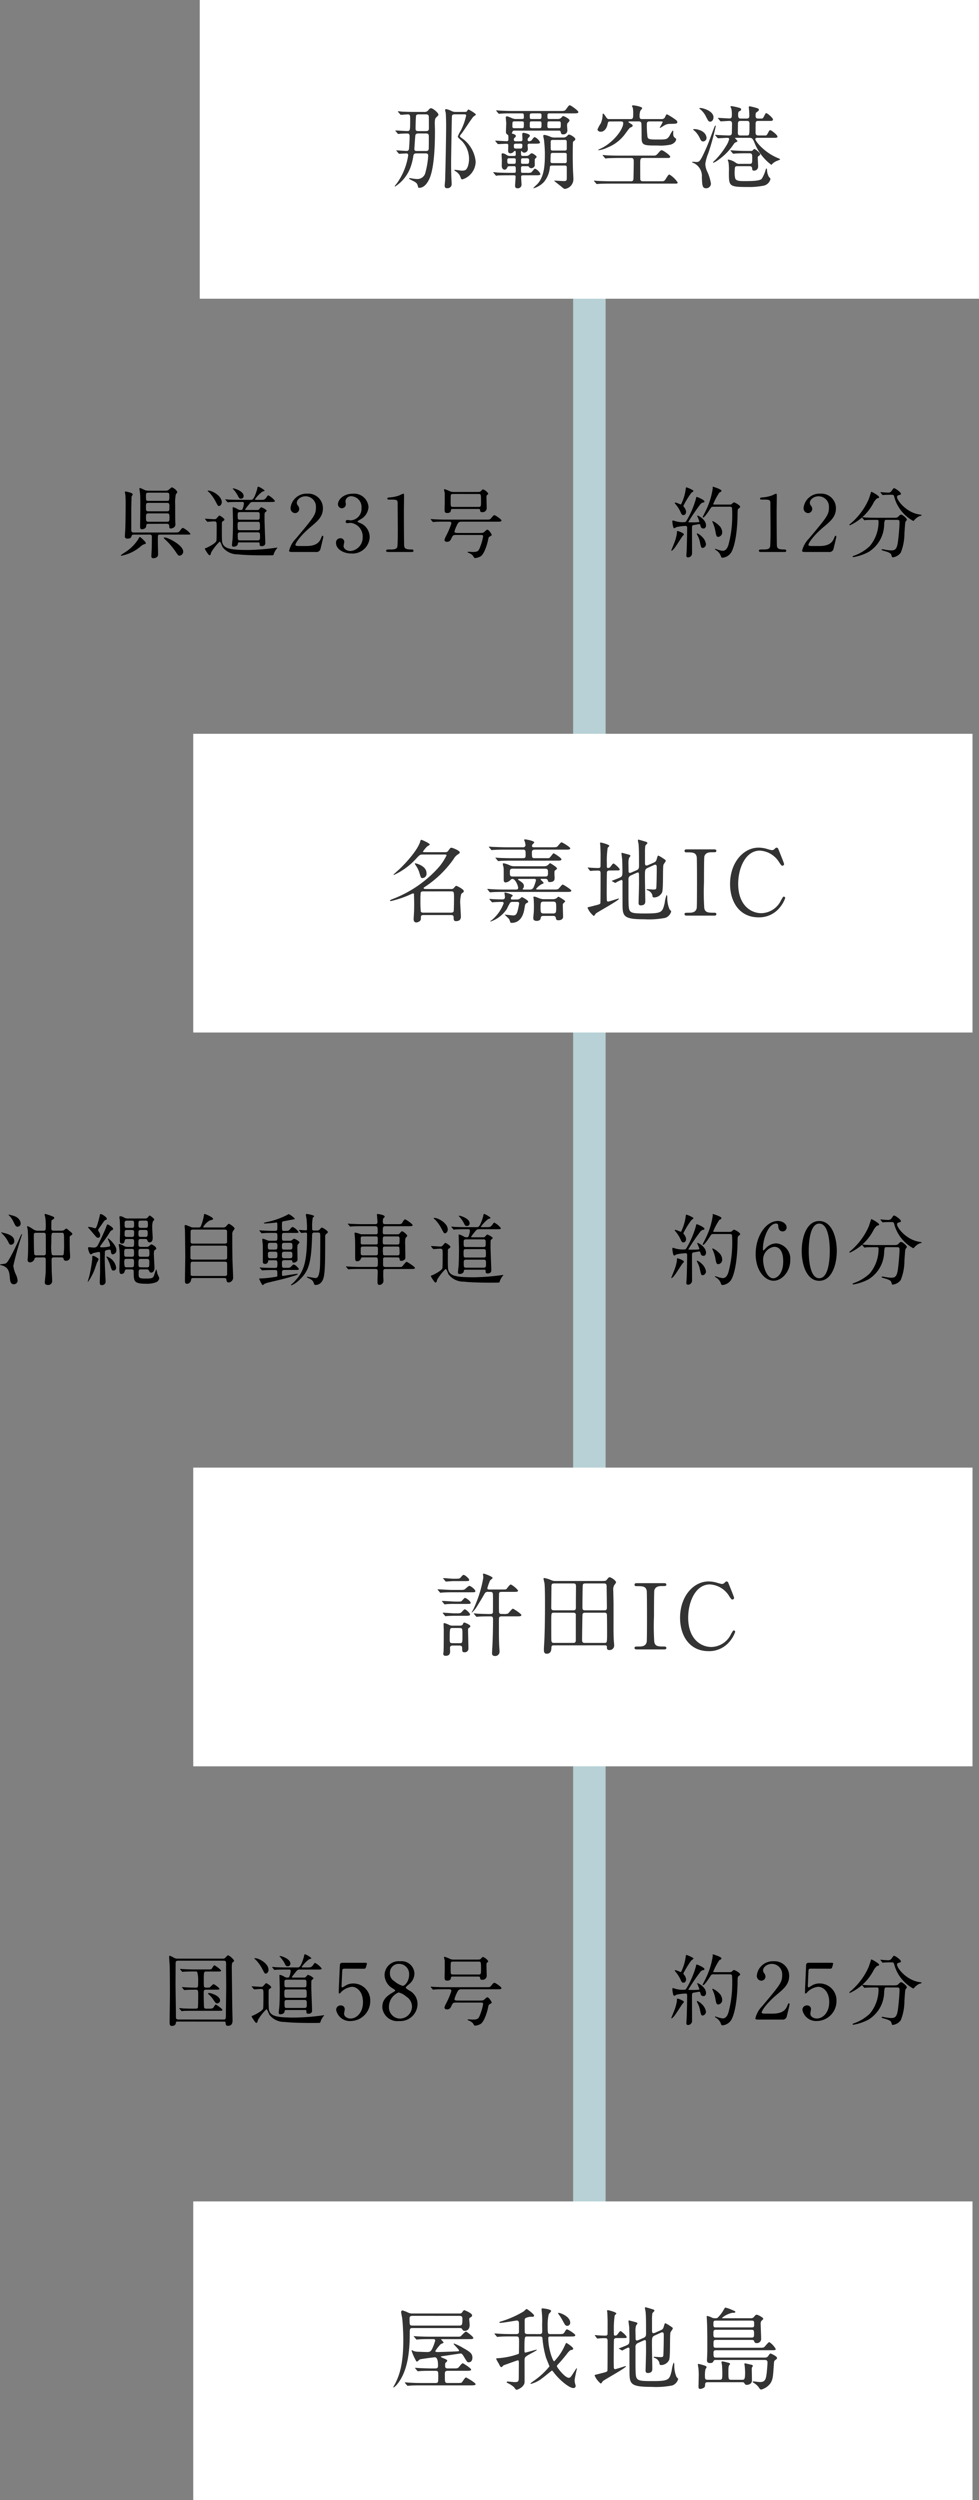
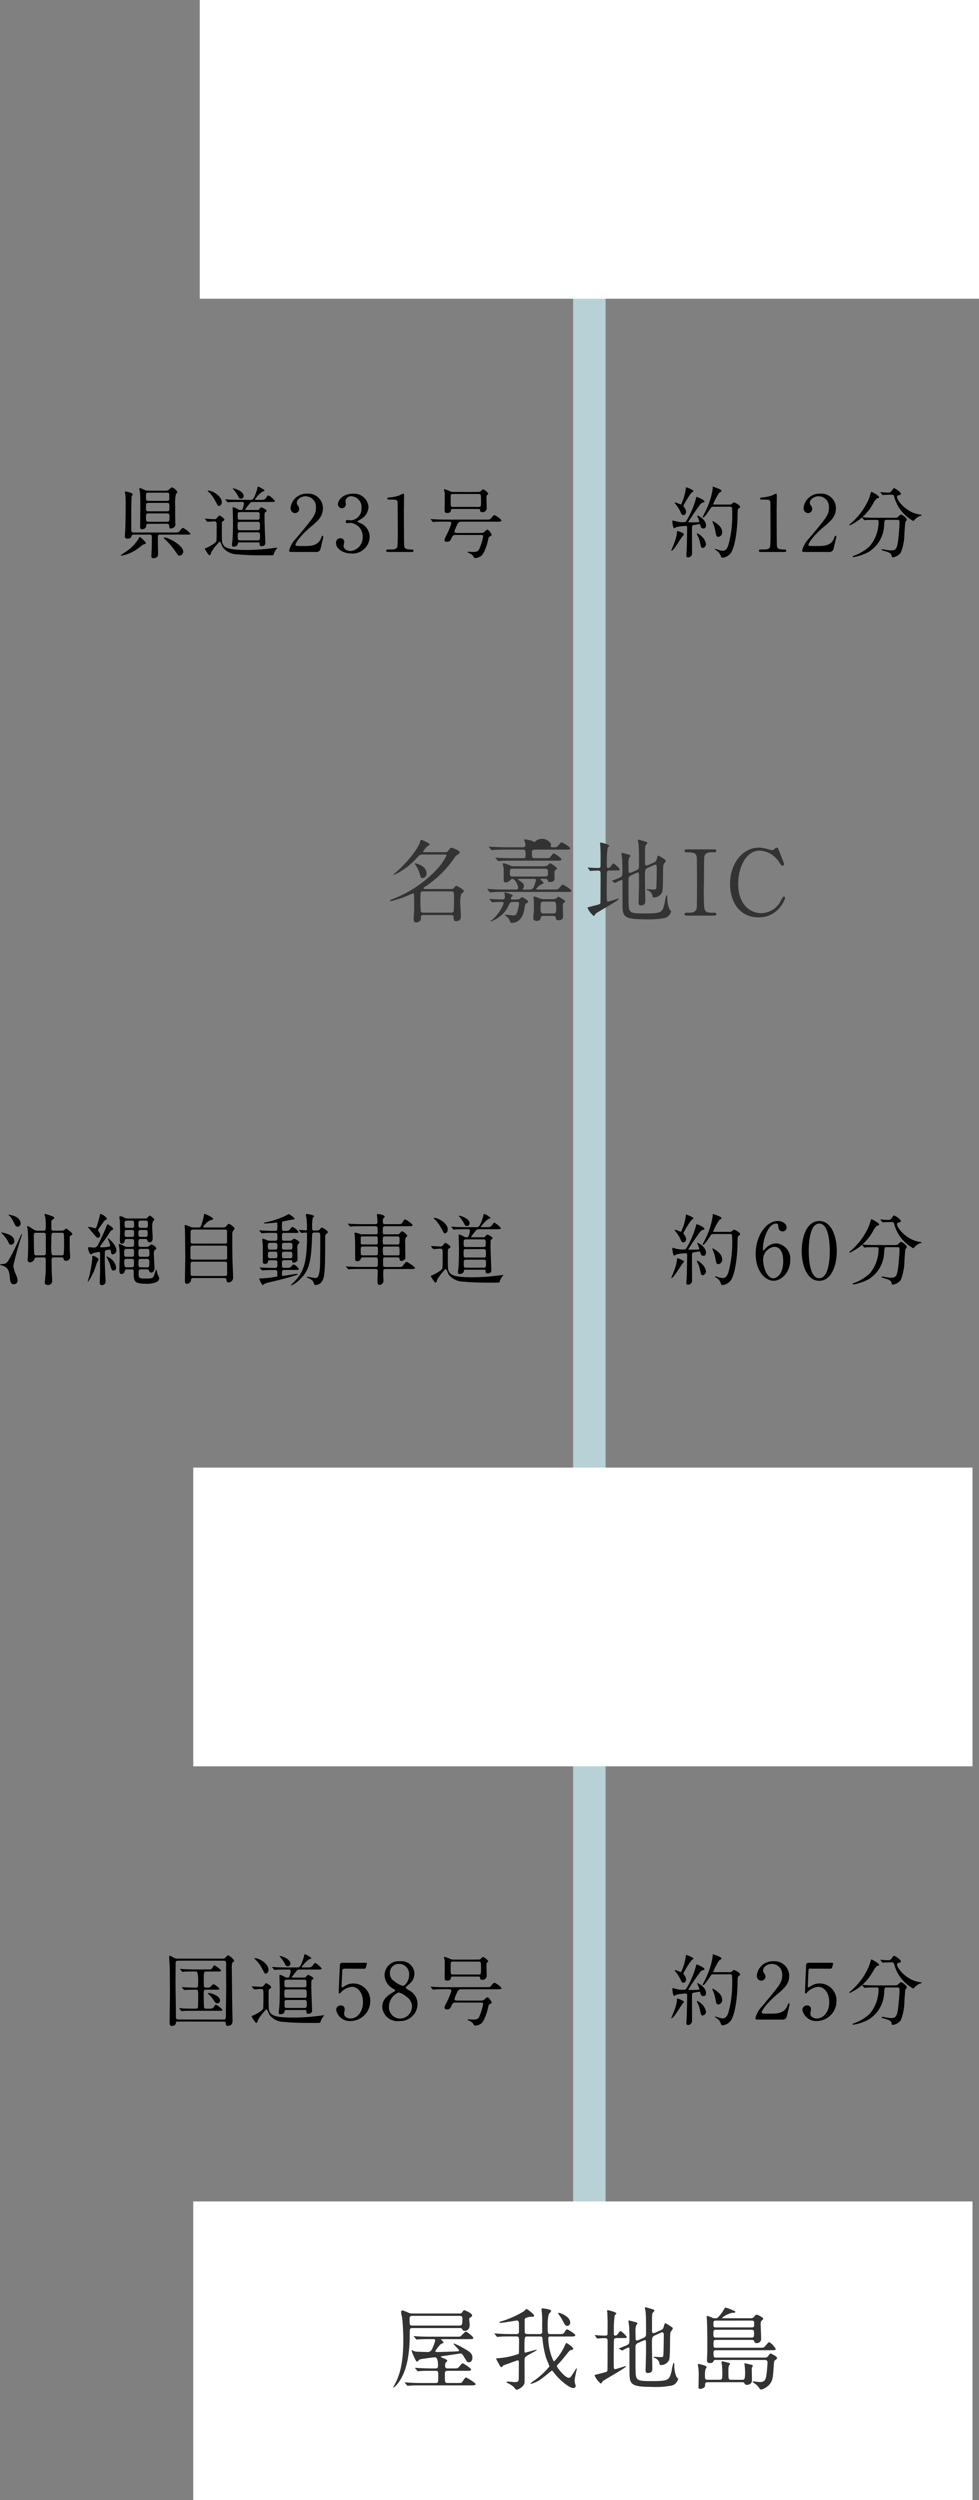
<svg xmlns="http://www.w3.org/2000/svg" width="150.76" height="385" viewBox="0 0 150.76 385">
  <rect x="0" y="0" width="150.76" height="385" fill="#808080" stroke="none" />
  <g transform="translate(-97.24 -4869)">
    <rect width="364" height="5" transform="translate(190.5 4882.5) rotate(90)" fill="#b7d1d6" />
    <g transform="translate(5106 -34)">
      <rect width="120" height="46" transform="translate(-4978 4903)" fill="#fff" />
-       <path d="M43.1,1.234c-.8,0-1.526-.028-1.932-.042-.084-.014-.518-.056-.6-.056-.028,0-.056.014-.056.042s0,.014.056.084l.28.322c.042.056.07.1.126.1.1,0,.924-.07,1.092-.07.336,0,.336.21.336.8,0,1.652,0,1.764-.448,1.764-.28,0-1.526-.084-1.778-.084-.014,0-.056,0-.056.028s0,.028.07.1l.266.322c.056.056.07.084.126.084s.252-.028.294-.028c.28-.028.994-.042,1.05-.042.336,0,.392.168.392.476,0,.588-.07,1.708-.1,1.9a.327.327,0,0,1-.364.308c-.238,0-1.316-.084-1.526-.084-.014,0-.056,0-.056.028s0,.028.07.1L40.6,7.6c.056.056.07.084.126.084.1,0,.924-.056,1.078-.056a.26.26,0,0,1,.294.294,9.907,9.907,0,0,1-1.764,4.34c-.252.294-.294.35-.294.434,0,.028.014.042.028.042a6,6,0,0,0,2.436-3.108A9.2,9.2,0,0,0,42.9,7.968c.056-.28.2-.35.49-.35h1.372c.154,0,.42,0,.42.35a13.137,13.137,0,0,1-.42,2.562,1.267,1.267,0,0,1-1.344,1.036,7.88,7.88,0,0,1-.882-.112.963.963,0,0,0-.182-.028c-.042,0-.126,0-.126.056,0,.084.392.266.532.336.714.35.728.448.882,1.036.014.07.1.07.168.07.882,0,1.386-1.05,1.512-1.3.9-1.834.9-6.244.9-7.532,0-.182-.028-.966-.028-1.12,0-.532.07-.77.238-.91.28-.266.322-.294.322-.42,0-.252-.826-.98-1.148-.98-.084,0-.182.042-.364.252a.711.711,0,0,1-.686.322Zm1.708.378c.182,0,.448,0,.462.35.014.224.014,1.54.014,1.82,0,.364-.2.406-.462.406H43.684c-.42,0-.448-.126-.448-.448,0-.182.028-1.82.084-1.946.07-.182.294-.182.42-.182ZM43.5,7.254c-.252,0-.448,0-.448-.322,0-.07.126-2,.154-2.1.056-.252.266-.28.476-.28H44.8c.392,0,.476.1.476.518,0,1.484-.014,1.764-.014,1.82-.028.364-.252.364-.462.364ZM49.4,1.234a1.242,1.242,0,0,1-.6-.126A3.2,3.2,0,0,0,47.94.8a.137.137,0,0,0-.154.154c0,.084.1.434.1.5.028.308.056,1.414.056,1.764,0,1.806-.1,6.874-.154,8.456,0,.14-.07.77-.07.9,0,.406.238.406.35.406a.635.635,0,0,0,.728-.644c0-.112-.028-.56-.028-.644C48.71,10.558,48.71,9.676,48.71,9c0-.532.1-7.014.126-7.126.042-.238.224-.266.434-.266h1.484c.112,0,.266,0,.266.2a9.482,9.482,0,0,1-.812,2.282,5.384,5.384,0,0,0-.476.938c0,.154.56.616.658.714a4,4,0,0,1,1.078,2.73c0,.532-.14,1.456-.574,1.722a1.243,1.243,0,0,1-.518.084c-.168,0-.91-.126-1.064-.126-.056,0-.112,0-.112.042,0,.07.266.224.308.252a1.676,1.676,0,0,1,.658.868c.084.252.112.308.294.308a2.9,2.9,0,0,0,2.03-2.73,4.979,4.979,0,0,0-1.848-3.416c-.07-.056-.42-.294-.476-.35a.247.247,0,0,1-.1-.168c0-.084.028-.1.252-.392.322-.392,1.666-2.52,1.876-2.646.112-.07.322-.2.322-.266,0-.2-1.092-.8-1.148-.8s-.224.294-.266.322a.356.356,0,0,1-.238.056Zm9,8.358c.266,0,.266.07.266.728,0,.224-.028.294-.28.294h-.6c-.644,0-1.274-.014-1.918-.042-.084-.014-.518-.056-.616-.056-.028,0-.056.014-.056.042s.014.028.07.084l.266.322c.056.056.07.1.126.1s.252-.042.294-.042c.49-.028,1.456-.028,1.764-.028h.63c.168,0,.294,0,.294.224s-.084,1.3-.084,1.344c0,.14,0,.434.392.434a.563.563,0,0,0,.6-.644c0-.168-.056-.924-.056-1.092,0-.266.154-.266.322-.266h1.9c.476,0,.742,0,.742-.21a1.612,1.612,0,0,0-.826-.812c-.126,0-.49.546-.616.6a2.437,2.437,0,0,1-.686.042h-.546c-.168,0-.266,0-.294-.126-.014-.056-.014-.532-.014-.616,0-.28.182-.28.308-.28h.7a.237.237,0,0,1,.21.1.408.408,0,0,0,.378.21.575.575,0,0,0,.518-.378c.014-.07,0-.378,0-.448,0-.49,0-.532.042-.616.042-.042.252-.238.252-.294,0-.154-.56-.56-.756-.56-.084,0-.112.014-.364.224a.654.654,0,0,1-.434.182h-.56c-.294,0-.294-.07-.294-.63,0-.028.014-.126.07-.126.028,0,.042,0,.084.07a.377.377,0,0,0,.336.182.554.554,0,0,0,.56-.63c0-.084-.042-.5-.042-.518,0-.14.084-.238.294-.238h.882c.49,0,.742,0,.742-.2a1.562,1.562,0,0,0-.826-.812c-.084,0-.126.042-.406.406a.531.531,0,0,1-.42.238c-.14,0-.252-.056-.252-.21a.369.369,0,0,1,.112-.322c.182-.182.224-.224.224-.336,0-.266-.91-.434-.952-.434a.2.2,0,0,0-.224.21c0,.056.042.672.042.8s-.014.294-.294.294h-.728c-.2,0-.308-.07-.308-.238A.321.321,0,0,1,58.5,5.21c.112-.112.182-.168.182-.28,0-.14-.266-.294-.56-.35a.064.064,0,0,1-.056-.07,1.556,1.556,0,0,1,.1-.224c0-.028.028-.168.238-.168h6.874c.112,0,.252,0,.294.168.084.322.112.406.392.406a.6.6,0,0,0,.644-.686c0-.1-.042-.56-.042-.672,0-.294.056-.35.14-.434.182-.21.238-.266.238-.35,0-.28-.868-.672-.952-.672-.126,0-.21.112-.294.224a.746.746,0,0,1-.56.224h-1.3c-.294,0-.294-.056-.294-.56,0-.112,0-.308.294-.308h3.71c.476,0,.756,0,.756-.21S67.148.212,66.994.212s-.182.07-.574.6c-.2.266-.294.28-.9.28H58.23c-.658,0-1.288-.028-1.918-.056-.1,0-.532-.042-.63-.042-.028,0-.042,0-.042.028s0,.028.056.084l.266.322c.056.07.084.1.126.1s.252-.028.294-.028c.49-.042,1.456-.042,1.778-.042h1.47c.28,0,.28.126.28.588,0,.224-.056.28-.294.28h-.952a1.589,1.589,0,0,1-.672-.168c-.476-.2-.56-.238-.686-.238s-.182.07-.182.154c0,.126.07.756.07.9,0,.21-.042,1.162-.042,1.3,0,.28.042.308.266.476.112.07.112.14.112.7,0,.112,0,.294-.252.294s-1.456-.084-1.722-.084c-.042,0-.056.014-.056.028s.014.028.056.1l.28.322c.042.056.07.084.126.084.126,0,1.092-.056,1.3-.056s.252.126.252.266c0,.1-.028.686-.028.77,0,.126,0,.434.35.434a.659.659,0,0,0,.546-.294.172.172,0,0,1,.14-.07c.14,0,.14.07.14.476,0,.238-.042.294-.28.294h-.7a.928.928,0,0,1-.476-.182,1.159,1.159,0,0,0-.546-.224.159.159,0,0,0-.182.168c0,.14.042.8.042.952,0,.112-.014.686-.014.826,0,.434.266.574.434.574.252,0,.336-.168.448-.392a.246.246,0,0,1,.238-.14Zm2.73-5.852c-.308,0-.308-.21-.308-.322,0-.658,0-.728.294-.728h1.218c.294,0,.294.07.294.518,0,.35,0,.532-.294.532Zm-.014-1.414c-.294,0-.294-.07-.294-.588,0-.14.056-.28.308-.28h1.19c.1,0,.308,0,.308.252,0,.49,0,.616-.294.616ZM58.44,3.74c-.294,0-.294-.154-.294-.308,0-.672,0-.742.322-.742H59.63c.224,0,.28.07.28.294,0,.686,0,.756-.28.756Zm6.846-1.05c.14,0,.308,0,.308.294,0,.686,0,.756-.308.756H63.858c-.224,0-.322-.056-.322-.308,0-.672,0-.742.308-.742Zm-7.63,6.538c-.28,0-.294-.2-.294-.392,0-.322,0-.462.266-.462h.756c.224,0,.28.07.28.238,0,.546,0,.616-.28.616Zm2.772-.854a.275.275,0,0,1,.294.322c0,.406-.056.532-.294.532H59.77c-.28,0-.294-.07-.294-.308,0-.462,0-.546.294-.546ZM59.392,6.12c.084,0,.294,0,.294.238,0,.49-.14.518-.294.518h-.714c-.308,0-.308-.168-.308-.5,0-.168.1-.252.308-.252Zm5.194-.938A1.412,1.412,0,0,1,64,5.056a4.044,4.044,0,0,0-.882-.28c-.112,0-.224.028-.224.14s.1.518.112.6a19.654,19.654,0,0,1,.14,2.058c0,1.5,0,3.626-1.218,4.83a7.127,7.127,0,0,0-.56.546c0,.014.014.042.056.042a3.542,3.542,0,0,0,1.554-.938,4.012,4.012,0,0,0,.938-2.324c.014-.112.056-.238.308-.238h2.016c.28,0,.28.182.28.322v1.61c0,.35-.056.462-.434.462-.224,0-1.2-.07-1.4-.07-.028,0-.1,0-.1.042,0,.014.938.756.966.77.49.42.546.462.7.462a1.515,1.515,0,0,0,1.288-1.554c0-.21-.028-.672-.042-.91-.042-.756-.056-1.764-.056-2.7,0-.28,0-1.946.042-2.058.042-.084.042-.084.238-.238a.223.223,0,0,0,.112-.2c0-.294-.812-.714-.966-.714-.084,0-.112.028-.364.28a.761.761,0,0,1-.532.182Zm1.638.364a.263.263,0,0,1,.28.154c.014.056.014,1.022.014,1.162s0,.322-.28.322h-1.9a.258.258,0,0,1-.28-.168c-.014-.042-.014-.8-.014-1.2,0-.182.1-.266.28-.266Zm-1.918,3.57c-.224,0-.294-.112-.294-.266,0-.1.028-1.078.042-1.12.042-.182.238-.182.294-.182h1.9a.236.236,0,0,1,.266.266V8.92a.242.242,0,0,1-.266.2ZM74.806,2.7c.322,0,.406.07.406.28,0,.994-1.666,3.136-3.64,3.976-.042.028-.21.1-.21.126,0,.056.056.056.07.056a4.442,4.442,0,0,0,1.358-.42,6.187,6.187,0,0,0,2.548-1.876c.154-.182.8-1.106.91-1.162.308-.14.42-.2.42-.336,0-.07,0-.112-.308-.308-.126-.07-.35-.21-.35-.252,0-.084.1-.084.322-.084h1.316a.339.339,0,0,1,.364.336c.028.462.028,1.582.028,2.1,0,1.274.308,1.274,2.464,1.274a7.628,7.628,0,0,0,2.016-.14c.462-.126.84-.5.84-.8,0-.1-.014-.112-.21-.266-.238-.182-.238-.406-.238-.686.014-.364.014-.42-.07-.42a4.413,4.413,0,0,0-.49.8c-.378.588-.518.588-1.876.588-1.218,0-1.428-.042-1.526-.406a14.605,14.605,0,0,1-.1-1.946c0-.14,0-.434.364-.434h1.806c.168,0,.266,0,.266.1a6.279,6.279,0,0,1-.448.826c0,.028.014.07.056.07a6.087,6.087,0,0,0,.546-.322,1.707,1.707,0,0,1,.826-.294c1.162-.028,1.274-.014,1.274-.294,0-.07,0-.182-.35-.42a10.527,10.527,0,0,0-1.246-.77c-.084,0-.168.168-.252.336a.543.543,0,0,1-.574.406H78.082c-.35,0-.35-.28-.35-.406a2.432,2.432,0,0,1,.112-.854c.028-.07.294-.35.294-.42,0-.224-1.12-.434-1.4-.434-.168,0-.182.084-.182.112a2.115,2.115,0,0,0,.126.252,4.161,4.161,0,0,1,.07.812c0,.672,0,.938-.378.938H73.112a.479.479,0,0,1-.5-.252c-.21-.308-.406-.6-.49-.6s-.084.182-.084.238A3.522,3.522,0,0,1,71.754,3a5.429,5.429,0,0,0-.5.924c0,.182.182.364.5.364.532,0,.924-.532,1.036-1.106.1-.462.126-.476.448-.476Zm-.168,5.264c-.742,0-1.316-.014-1.918-.042-.1,0-.518-.056-.616-.056-.042,0-.056.014-.056.042s0,.028.056.084l.28.336c.014.014.084.084.112.084s.252-.042.308-.042c.49-.028,1.414-.042,1.764-.042h1.9c.364,0,.364.28.364.686,0,.35-.028,2.058-.042,2.45,0,.14,0,.448-.364.448H73.294c-.518,0-1.61-.028-2.03-.056-.07,0-.434-.042-.5-.042-.042,0-.056.014-.056.042s.014.028.056.084l.28.322c.042.056.07.084.126.084s.238-.028.294-.028c.49-.042,1.428-.042,1.862-.042h9.926c.21,0,.35-.014.35-.168a3.96,3.96,0,0,0-1.274-1.232c-.126,0-.168.056-.532.616-.168.28-.266.42-.574.42H78.194c-.014,0-.322,0-.35-.28-.014-.14-.014-2.2-.014-2.436,0-.574,0-.868.364-.868h3.892c.238,0,.364-.056.364-.2,0-.21-1.092-.994-1.3-.994-.112,0-.21.028-.574.476-.294.35-.462.35-.6.35ZM89.7,5.21c.056.056.084.084.126.084.2,0,1.176-.07,1.4-.07.126,0,.294,0,.294.21a3.134,3.134,0,0,1-.336.826,12.144,12.144,0,0,1-1.834,2.408c-.28.252-.308.28-.308.35,0,.042.028.042.042.042a2.1,2.1,0,0,0,.532-.266A9.452,9.452,0,0,0,91.886,6.68c.14-.182.336-.49.49-.672.042-.056.434-.182.434-.266s-.378-.434-.378-.476.042-.042.07-.042h2.156c.434,0,.546.238.742.686a7.741,7.741,0,0,0,2.618,3.472c.028,0,.056-.028.14-.126a1.918,1.918,0,0,1,.686-.462c.182-.084.518-.182.518-.238s-.028-.1-.35-.224c-2.044-.84-3.458-2.562-3.458-2.926,0-.182.28-.182.322-.182h2.73c.14,0,.364-.028.364-.182,0-.266-.938-.994-1.106-.994-.126,0-.168.07-.28.28-.21.378-.266.532-.434.532h-1.2a.351.351,0,0,1-.35-.336c-.014-.1,0-1.218,0-1.456,0-.154,0-.448.364-.448h1.96c.112,0,.35-.014.35-.21,0-.266-.882-.994-1.05-.994-.07,0-.1.056-.364.56-.07.14-.154.28-.322.28H95.96c-.364,0-.364-.294-.364-.476,0-.35.042-.406.1-.448.364-.28.406-.308.406-.42,0-.14-.112-.2-.252-.252A10.709,10.709,0,0,0,94.7.366c-.112,0-.154.07-.154.168,0,.07.056.448.056.532.014.266.028.616.028.742,0,.154,0,.448-.364.448h-.994c-.336,0-.364-.28-.364-.588,0-.112,0-.448.154-.518.252-.126.308-.168.308-.294,0-.182-.21-.238-.378-.28A10.154,10.154,0,0,0,91.9.338c-.07,0-.168.028-.168.126a2.8,2.8,0,0,0,.14.294,4.99,4.99,0,0,1,.07.882c0,.42-.042.6-.392.6-.238,0-1.428-.084-1.708-.084-.028,0-.042,0-.042.028s0,.028.056.1l.266.322c.042.042.084.084.126.084.126,0,1.12-.07,1.3-.07.238,0,.42.056.42.448,0,.112-.028,1.246-.028,1.4-.014.224-.084.392-.448.392-.2,0-1.246-.042-1.456-.056-.084,0-.518-.042-.616-.042-.028,0-.056,0-.056.028s.028.056.07.112Zm4.62-2.59c.336,0,.336.308.336.42,0,1.722,0,1.82-.378,1.82H93.23a.333.333,0,0,1-.364-.392c0-.21.014-1.33.014-1.484.014-.21.126-.364.336-.364ZM88.036,5.154C87.882,4.118,86.594,3.88,86.2,3.88c-.042,0-.224,0-.224.056s.252.238.294.28a3.66,3.66,0,0,1,.714,1.008c.21.49.336.56.546.56A.543.543,0,0,0,88.036,5.154Zm6.65,4.438c.308,0,.378.2.378.336.014.2.028.35.28.35a.617.617,0,0,0,.644-.658c0-.21-.056-1.176-.056-1.288,0-.056,0-.2.07-.252.252-.182.308-.238.308-.35,0-.182-.756-.784-.882-.784-.084,0-.112.028-.224.154a.363.363,0,0,1-.35.14h-.546c-.658,0-1.232-.014-1.918-.056-.1,0-.518-.042-.616-.042-.028,0-.056.014-.056.028s.028.056.07.1l.266.322c.042.056.07.084.126.084s.238-.028.294-.028c.392-.028.84-.042,1.764-.042h.476c.364,0,.364.266.364.7,0,.756,0,.924-.392.924H93.23a.928.928,0,0,1-.742-.21A2.823,2.823,0,0,0,91.4,8.57c-.07,0-.084.042-.084.07,0,.056.1.308.112.378a9.308,9.308,0,0,1,.056,1.512c0,2.142,0,2.268,2.912,2.268a11.07,11.07,0,0,0,2.52-.224,1.375,1.375,0,0,0,.966-.98c0-.112-.028-.14-.238-.364a2.293,2.293,0,0,1-.28-.98c-.028-.252-.028-.308-.1-.308-.042,0-.1.126-.14.266a4.878,4.878,0,0,1-.588,1.33c-.294.35-1.778.35-2.688.35-.742,0-1.232-.028-1.386-.406a4.007,4.007,0,0,1-.07-1.33c0-.56.126-.56.5-.56ZM89.114,2.06c0-.966-1.61-1.428-2-1.428-.056,0-.182,0-.182.056,0,.014.014.056.1.112a3.255,3.255,0,0,1,.91,1.134c.392.756.42.8.686.8S89.114,2.424,89.114,2.06Zm-1.26,7.182a6.872,6.872,0,0,1,.462-1.652,37.519,37.519,0,0,0,1.148-4.172c0-.07-.042-.084-.056-.084-.056,0-.084.084-.126.168-.364.882-.854,2.338-1.246,3.206-.966,2.2-1.092,2.24-1.568,2.24-.084,0-.476-.042-.56-.042a.074.074,0,0,0-.084.084c0,.028.2.1.252.126A2.209,2.209,0,0,1,87.322,11.3c.056,1.33.084,1.694.686,1.694a.735.735,0,0,0,.714-.714A7.093,7.093,0,0,0,88.19,10.5,2.924,2.924,0,0,1,87.854,9.242Z" transform="translate(-4988 4919)" fill="#333" />
    </g>
    <g transform="translate(4831 79)">
-       <rect width="120" height="46" transform="translate(-4704 4903)" fill="#fff" />
-       <path d="M44.9,7.9c-.2,0-.42,0-.42-.14,0-.07.028-.084.28-.252A16.424,16.424,0,0,0,49.1,3.278a2.109,2.109,0,0,1,.518-.616c.392-.252.42-.28.42-.406,0-.28-1.12-.714-1.288-.714-.14,0-.168.042-.462.434a.491.491,0,0,1-.49.252H44.657c-.2,0-.28,0-.28-.1a5.469,5.469,0,0,1,.63-.77c.07-.056.42-.238.42-.308,0-.182-1.19-.728-1.316-.728-.1,0-.126.154-.168.294-.462,1.484-2.6,3.668-3.15,4.186-.14.126-.952.854-.952.868,0,.042.042.056.084.056a10.636,10.636,0,0,0,3.556-2.674c.406-.406.448-.462.882-.462h3.416c.07,0,.224,0,.224.126a8.25,8.25,0,0,1-1.386,2.044,18.2,18.2,0,0,1-6.93,4.69c-.35.14-.392.182-.392.224,0,.07.084.084.14.084A15.394,15.394,0,0,0,42.529,8.7a1.489,1.489,0,0,1,.35-.126c.084,0,.112.084.112.252.014.462.028.868.028,1.316,0,.812-.014,1.288-.042,1.624,0,.112-.042.686-.042.77,0,.294.126.518.42.518a.972.972,0,0,0,.6-.28.563.563,0,0,0,.1-.364c0-.364,0-.5.434-.5h4.186c.14,0,.42,0,.42.322,0,.462.042.616.378.616.7,0,.742-.476.742-.7,0-.28-.084-1.54-.084-1.792a4.79,4.79,0,0,1,.14-1.694,1.364,1.364,0,0,1,.28-.224.291.291,0,0,0,.112-.224c0-.266-1.05-.8-1.148-.8s-.182.084-.336.28a.528.528,0,0,1-.5.21Zm3.836.364c.42,0,.42.112.42,1.106,0,.28-.014,1.764-.056,1.96-.028.126-.154.21-.392.21H44.419c-.1,0-.308,0-.378-.182a16.16,16.16,0,0,1-.056-1.708,10.754,10.754,0,0,1,.042-1.2c.07-.182.294-.182.378-.182ZM43.173,3.936a.077.077,0,0,0-.042.07c0,.042.028.084.14.266a3.842,3.842,0,0,1,.588,1.26c.2.63.21.686.434.686a.665.665,0,0,0,.63-.756C44.923,4.3,43.243,3.936,43.173,3.936Zm15.3.462a1.7,1.7,0,0,1-.742-.154,4.057,4.057,0,0,0-.924-.308c-.14,0-.14.084-.14.126,0,.084.112.476.126.56.014.2.014.364.014,1.806,0,.14,0,.462.28.462a1.159,1.159,0,0,0,.644-.266c.182-.182.266-.28.42-.28.462,0,.882,1.092.882,1.372a.243.243,0,0,1-.266.266h-1.89c-.658,0-1.246-.014-1.932-.056-.084,0-.518-.042-.616-.042-.028,0-.042.014-.042.028s.028.056.056.1l.266.322c.056.056.084.084.126.084s.252-.028.294-.028c.406-.028.84-.042,1.778-.042h9.674c.462,0,.742,0,.742-.2,0-.168-1.218-.924-1.3-.924-.126,0-.168.056-.56.518-.21.238-.28.238-.9.238H61.961c-.042,0-.154,0-.154-.112a2.954,2.954,0,0,1,.84-.714c.14-.042.308-.112.308-.182,0-.112-.462-.49-.462-.532,0-.1.1-.1.14-.1h.6c.2,0,.308.07.35.2.084.238.112.294.266.294.644,0,.8-.252.8-.616,0-.042-.028-.518-.028-.6,0-.462,0-.518.126-.6.168-.126.266-.182.266-.294,0-.182-.994-.8-1.064-.8s-.322.294-.392.336a1.074,1.074,0,0,1-.574.14Zm4.718.378c.434,0,.434.21.434.6s0,.6-.434.6h-5c-.434,0-.434-.21-.434-.616,0-.378,0-.588.434-.588ZM61.527,6.344c.252,0,.252.168.252.2a6.98,6.98,0,0,1-.392,1.148.589.589,0,0,1-.56.294h-.952c-.042,0-.14,0-.14-.1,0-.028.028-.042.042-.056a.612.612,0,0,0,.14-.392c0-.364-.252-.546-.77-.882-.084-.056-.126-.084-.126-.126,0-.084.084-.084.14-.084Zm1.6,3.122a1.987,1.987,0,0,1-.77-.112c-.644-.252-.714-.28-.84-.28-.07,0-.14.014-.14.084,0,.042.042.224.042.28.014.014.042.938.042.98,0,.2,0,.9-.042,1.246-.028.28-.056.588-.056.742,0,.364.336.406.532.406.168,0,.546-.042.6-.392.042-.252.084-.378.448-.378h1.47c.168,0,.364.042.406.252.07.322.1.42.42.42.364,0,.714-.154.714-.546,0-.238-.042-1.4-.042-1.666s0-.308.112-.42.252-.224.252-.294c0-.14-1.022-.714-1.05-.714s-.224.2-.28.238a1.025,1.025,0,0,1-.63.154Zm1.33.378c.42,0,.434.224.434.91s-.014.91-.434.91h-1.54c-.42,0-.434-.224-.434-.91s.014-.91.434-.91ZM58.1,9.522c-.1,0-.182-.042-.182-.168a.351.351,0,0,1,.1-.238c.028-.028.182-.154.182-.2,0-.21-1.148-.476-1.19-.476s-.084,0-.084.084.07.49.07.574c0,.154,0,.406-.406.406-.224,0-1.288-.028-1.428-.042-.084,0-.434-.042-.5-.042-.028,0-.056,0-.056.028s.014.056.056.1l.28.322a.161.161,0,0,0,.126.084c.042,0,.252-.028.294-.028.224-.014.84-.042,1.232-.042a.214.214,0,0,1,.21.21A6.089,6.089,0,0,1,55,12.658c-.042.028-.252.168-.252.21a.045.045,0,0,0,.042.042,4.943,4.943,0,0,0,2.52-1.96,8.439,8.439,0,0,1,.49-.938.5.5,0,0,1,.364-.126h.756a.235.235,0,0,1,.266.238,10.6,10.6,0,0,1-.266,1.246c-.126.378-.266.6-.63.6-.21,0-1.162-.126-1.274-.126-.014,0-.056,0-.056.028a7.414,7.414,0,0,1,.686.672c.042.07.154.434.2.5s.1.07.182.07c1.624,0,1.9-1.778,1.96-2.114.112-.714.126-.784.322-.91.2-.1.266-.14.266-.238,0-.238-.9-.7-.966-.7s-.238.182-.28.21a.78.78,0,0,1-.518.154Zm3.472-6.37c-.42,0-.42-.126-.42-.952,0-.238.168-.364.434-.364H66.3c.476,0,.756,0,.756-.2S65.839.716,65.741.716c-.126,0-.168.056-.56.518-.2.238-.266.238-.9.238H61.4a.217.217,0,0,1-.238-.224.354.354,0,0,1,.084-.21A1.574,1.574,0,0,0,61.513.73c0-.252-1.274-.476-1.428-.476-.056,0-.126.028-.126.084a2.413,2.413,0,0,0,.1.294,1.963,1.963,0,0,1,.1.476.338.338,0,0,1-.392.364H57.117c-.378,0-1.246-.028-1.918-.056-.1,0-.532-.042-.63-.042-.028,0-.042,0-.042.028s.014.056.056.1l.28.336a.143.143,0,0,0,.112.07c.042,0,.252-.028.308-.028.462-.028.924-.042,1.764-.042h2.744c.392,0,.392.2.392.784,0,.406-.014.532-.462.532h-1.61c-.644,0-1.232-.014-1.918-.042-.084,0-.518-.042-.616-.042-.028,0-.042,0-.042.028s.028.042.056.084l.266.322c.056.07.084.1.126.1s.252-.028.294-.028c.336-.028.938-.042,1.778-.042H65.2c.294,0,.5-.042.5-.2,0-.238-1.134-.938-1.218-.938s-.532.686-.686.742a2.527,2.527,0,0,1-.448.014ZM79.9,4.23a.554.554,0,0,1,.21-.07c.266,0,.266.14.266.658,0,.364-.028,2.59-.07,2.912-.028.182-.07.252-.462.252-.14,0-.812-.056-.966-.056-.028,0-.056.014-.056.07s.1.084.14.1a1.137,1.137,0,0,1,.742.77c.014.224.014.336.336.336A1.408,1.408,0,0,0,81.2,8.416c.21-.588.084-3.654.2-4.214.014-.112.364-.532.364-.644s-.056-.14-.532-.462a4.651,4.651,0,0,0-.6-.336c-.112,0-.112.042-.224.406-.112.392-.154.518-.5.672l-.854.378a.625.625,0,0,1-.28.07c-.2,0-.21-.238-.21-.392V2.2a6.41,6.41,0,0,1,.056-.966c.014-.07.322-.336.322-.42s-.14-.168-.336-.224C78.467.562,77.683.3,77.543.3c-.07,0-.07.07-.07.126,0,.084.084.476.1.56.056.658.07,1.316.07,3.3,0,.308-.014.56-.322.7l-.84.364a.67.67,0,0,1-.224.07c-.2,0-.224-.154-.224-.322s-.014-.938-.014-1.106a2.445,2.445,0,0,1,.1-.882c.014-.042.2-.252.2-.308,0-.126-.126-.168-.392-.238-.042-.014-.882-.238-.91-.238-.07,0-.07.07-.07.14,0,.112.084.7.1.84.042.924.042,1.54.042,1.778,0,.812,0,.9-.6,1.148-.21.084-.7.28-1.036.406q0,.042.084.084l.35.2c.07.028.084.042.112.042a5.855,5.855,0,0,1,.938-.462c.154,0,.168.182.168.28-.014.476,0,2.814,0,3.346,0,1.974.084,2.436,3.388,2.436a12.984,12.984,0,0,0,3.22-.224,1.451,1.451,0,0,0,.882-.966c0-.084-.028-.112-.238-.322A4.336,4.336,0,0,1,82,9.186c0-.21-.056-.364-.112-.364a5.449,5.449,0,0,0-.294,1.246c-.35,1.4-.392,1.6-2.968,1.6-2.478,0-2.548-.07-2.59-1.652-.014-.336-.014-.406-.014-3.528a.634.634,0,0,1,.42-.7l.868-.392a.508.508,0,0,1,.154-.042c.168,0,.168.168.168.322.014.42.014.9.014,1.47,0,.462-.07,2.66-.07,2.884,0,.126,0,.392.336.392.7,0,.7-.448.7-.658,0-.532-.056-3.136-.056-3.724,0-1.092,0-1.2.5-1.428Zm-5.824.812c.532,0,.588,0,.588-.154,0-.2-.812-.91-.938-.91-.1,0-.14.042-.42.42-.154.21-.238.266-.434.266s-.182-.084-.182-.77a13.7,13.7,0,0,1,.126-2.324c.028-.056.252-.252.252-.322,0-.182-1.162-.5-1.316-.5a.1.1,0,0,0-.112.112c0,.056.042.28.042.322.014.2.042,1.148.042,1.33,0,.28,0,1.89-.014,1.946-.042.2-.21.21-.378.21-.322,0-.952-.028-1.232-.056-.042,0-.252-.028-.294-.028s-.056,0-.056.028.028.056.056.1l.238.322c.042.056.07.084.112.084s.336-.028.364-.028c.28-.028.756-.028.826-.028.336,0,.378.154.378.476,0,.588,0,4.438-.028,4.536-.056.154-.154.2-.952.392-.14.042-.7.182-.784.2s-.238.042-.238.14a3.186,3.186,0,0,0,.952,1.246c.084,0,.28-.322.322-.378.322-.266,3.556-2.016,3.556-2.268,0-.042-.056-.042-.07-.042-.042,0-1.456.476-1.6.476-.2,0-.2-.266-.2-.336,0-.14-.014-.756-.014-.868,0-.266.014-3.276.042-3.374a.357.357,0,0,1,.378-.21ZM89.177,12c.168,0,.378,0,.378-.224s-.224-.224-.294-.224c-.938,0-1.442,0-1.568-.728a36.943,36.943,0,0,1-.042-3.948c0-.644,0-3.794.056-3.99.182-.63.784-.644,1.2-.644.518,0,.644,0,.644-.21,0-.238-.21-.238-.378-.238H85.061c-.2,0-.406,0-.406.238s.224.224.308.224c.924,0,1.428,0,1.568.714.042.252.042,3.416.042,3.99,0,.406,0,3.626-.042,3.864-.14.728-.812.728-1.218.728-.546,0-.658,0-.658.224s.21.224.392.224Zm9.66-10.472c-.112,0-.14.028-.364.252a.577.577,0,0,1-.378.14,6.817,6.817,0,0,1-.84-.224,4.856,4.856,0,0,0-1.19-.168c-2.366,0-4.4,2.324-4.4,5.6,0,2.744,1.442,5.138,4.4,5.138a4.083,4.083,0,0,0,3.29-1.554,4.628,4.628,0,0,0,.8-1.414.218.218,0,0,0-.21-.224c-.112,0-.112.014-.434.56a3.428,3.428,0,0,1-3.024,1.988c-1.666,0-3.57-1.274-3.57-4.522,0-2.422,1.134-5.11,3.332-5.11a3.718,3.718,0,0,1,3.024,1.876c.294.406.322.448.448.448a.263.263,0,0,0,.266-.252c0-.154-.91-2.352-.91-2.366A.322.322,0,0,0,98.837,1.528Z" transform="translate(-4713 4919)" fill="#333" />
+       <path d="M44.9,7.9c-.2,0-.42,0-.42-.14,0-.07.028-.084.28-.252A16.424,16.424,0,0,0,49.1,3.278a2.109,2.109,0,0,1,.518-.616c.392-.252.42-.28.42-.406,0-.28-1.12-.714-1.288-.714-.14,0-.168.042-.462.434a.491.491,0,0,1-.49.252H44.657c-.2,0-.28,0-.28-.1a5.469,5.469,0,0,1,.63-.77c.07-.056.42-.238.42-.308,0-.182-1.19-.728-1.316-.728-.1,0-.126.154-.168.294-.462,1.484-2.6,3.668-3.15,4.186-.14.126-.952.854-.952.868,0,.042.042.056.084.056a10.636,10.636,0,0,0,3.556-2.674c.406-.406.448-.462.882-.462h3.416c.07,0,.224,0,.224.126a8.25,8.25,0,0,1-1.386,2.044,18.2,18.2,0,0,1-6.93,4.69c-.35.14-.392.182-.392.224,0,.07.084.084.14.084A15.394,15.394,0,0,0,42.529,8.7a1.489,1.489,0,0,1,.35-.126c.084,0,.112.084.112.252.014.462.028.868.028,1.316,0,.812-.014,1.288-.042,1.624,0,.112-.042.686-.042.77,0,.294.126.518.42.518a.972.972,0,0,0,.6-.28.563.563,0,0,0,.1-.364c0-.364,0-.5.434-.5h4.186c.14,0,.42,0,.42.322,0,.462.042.616.378.616.7,0,.742-.476.742-.7,0-.28-.084-1.54-.084-1.792a4.79,4.79,0,0,1,.14-1.694,1.364,1.364,0,0,1,.28-.224.291.291,0,0,0,.112-.224c0-.266-1.05-.8-1.148-.8s-.182.084-.336.28a.528.528,0,0,1-.5.21Zm3.836.364c.42,0,.42.112.42,1.106,0,.28-.014,1.764-.056,1.96-.028.126-.154.21-.392.21H44.419c-.1,0-.308,0-.378-.182a16.16,16.16,0,0,1-.056-1.708,10.754,10.754,0,0,1,.042-1.2c.07-.182.294-.182.378-.182ZM43.173,3.936a.077.077,0,0,0-.042.07c0,.042.028.084.14.266a3.842,3.842,0,0,1,.588,1.26c.2.63.21.686.434.686a.665.665,0,0,0,.63-.756C44.923,4.3,43.243,3.936,43.173,3.936Zm15.3.462a1.7,1.7,0,0,1-.742-.154,4.057,4.057,0,0,0-.924-.308c-.14,0-.14.084-.14.126,0,.084.112.476.126.56.014.2.014.364.014,1.806,0,.14,0,.462.28.462a1.159,1.159,0,0,0,.644-.266c.182-.182.266-.28.42-.28.462,0,.882,1.092.882,1.372a.243.243,0,0,1-.266.266h-1.89c-.658,0-1.246-.014-1.932-.056-.084,0-.518-.042-.616-.042-.028,0-.042.014-.042.028s.028.056.056.1l.266.322c.056.056.084.084.126.084s.252-.028.294-.028c.406-.028.84-.042,1.778-.042h9.674c.462,0,.742,0,.742-.2,0-.168-1.218-.924-1.3-.924-.126,0-.168.056-.56.518-.21.238-.28.238-.9.238H61.961c-.042,0-.154,0-.154-.112a2.954,2.954,0,0,1,.84-.714c.14-.042.308-.112.308-.182,0-.112-.462-.49-.462-.532,0-.1.1-.1.14-.1h.6c.2,0,.308.07.35.2.084.238.112.294.266.294.644,0,.8-.252.8-.616,0-.042-.028-.518-.028-.6,0-.462,0-.518.126-.6.168-.126.266-.182.266-.294,0-.182-.994-.8-1.064-.8s-.322.294-.392.336a1.074,1.074,0,0,1-.574.14Zm4.718.378c.434,0,.434.21.434.6s0,.6-.434.6h-5c-.434,0-.434-.21-.434-.616,0-.378,0-.588.434-.588ZM61.527,6.344c.252,0,.252.168.252.2a6.98,6.98,0,0,1-.392,1.148.589.589,0,0,1-.56.294h-.952c-.042,0-.14,0-.14-.1,0-.028.028-.042.042-.056a.612.612,0,0,0,.14-.392c0-.364-.252-.546-.77-.882-.084-.056-.126-.084-.126-.126,0-.084.084-.084.14-.084Zm1.6,3.122a1.987,1.987,0,0,1-.77-.112c-.644-.252-.714-.28-.84-.28-.07,0-.14.014-.14.084,0,.042.042.224.042.28.014.014.042.938.042.98,0,.2,0,.9-.042,1.246-.028.28-.056.588-.056.742,0,.364.336.406.532.406.168,0,.546-.042.6-.392.042-.252.084-.378.448-.378h1.47c.168,0,.364.042.406.252.07.322.1.42.42.42.364,0,.714-.154.714-.546,0-.238-.042-1.4-.042-1.666s0-.308.112-.42.252-.224.252-.294c0-.14-1.022-.714-1.05-.714s-.224.2-.28.238a1.025,1.025,0,0,1-.63.154Zm1.33.378c.42,0,.434.224.434.91s-.014.91-.434.91h-1.54c-.42,0-.434-.224-.434-.91s.014-.91.434-.91ZM58.1,9.522c-.1,0-.182-.042-.182-.168a.351.351,0,0,1,.1-.238c.028-.028.182-.154.182-.2,0-.21-1.148-.476-1.19-.476s-.084,0-.084.084.07.49.07.574c0,.154,0,.406-.406.406-.224,0-1.288-.028-1.428-.042-.084,0-.434-.042-.5-.042-.028,0-.056,0-.056.028s.014.056.056.1l.28.322a.161.161,0,0,0,.126.084c.042,0,.252-.028.294-.028.224-.014.84-.042,1.232-.042a.214.214,0,0,1,.21.21A6.089,6.089,0,0,1,55,12.658c-.042.028-.252.168-.252.21a.045.045,0,0,0,.042.042,4.943,4.943,0,0,0,2.52-1.96,8.439,8.439,0,0,1,.49-.938.5.5,0,0,1,.364-.126h.756a.235.235,0,0,1,.266.238,10.6,10.6,0,0,1-.266,1.246c-.126.378-.266.6-.63.6-.21,0-1.162-.126-1.274-.126-.014,0-.056,0-.056.028a7.414,7.414,0,0,1,.686.672c.042.07.154.434.2.5s.1.07.182.07c1.624,0,1.9-1.778,1.96-2.114.112-.714.126-.784.322-.91.2-.1.266-.14.266-.238,0-.238-.9-.7-.966-.7s-.238.182-.28.21a.78.78,0,0,1-.518.154Zm3.472-6.37c-.42,0-.42-.126-.42-.952,0-.238.168-.364.434-.364H66.3c.476,0,.756,0,.756-.2S65.839.716,65.741.716c-.126,0-.168.056-.56.518-.2.238-.266.238-.9.238a.217.217,0,0,1-.238-.224.354.354,0,0,1,.084-.21A1.574,1.574,0,0,0,61.513.73c0-.252-1.274-.476-1.428-.476-.056,0-.126.028-.126.084a2.413,2.413,0,0,0,.1.294,1.963,1.963,0,0,1,.1.476.338.338,0,0,1-.392.364H57.117c-.378,0-1.246-.028-1.918-.056-.1,0-.532-.042-.63-.042-.028,0-.042,0-.042.028s.014.056.056.1l.28.336a.143.143,0,0,0,.112.07c.042,0,.252-.028.308-.028.462-.028.924-.042,1.764-.042h2.744c.392,0,.392.2.392.784,0,.406-.014.532-.462.532h-1.61c-.644,0-1.232-.014-1.918-.042-.084,0-.518-.042-.616-.042-.028,0-.042,0-.042.028s.028.042.056.084l.266.322c.056.07.084.1.126.1s.252-.028.294-.028c.336-.028.938-.042,1.778-.042H65.2c.294,0,.5-.042.5-.2,0-.238-1.134-.938-1.218-.938s-.532.686-.686.742a2.527,2.527,0,0,1-.448.014ZM79.9,4.23a.554.554,0,0,1,.21-.07c.266,0,.266.14.266.658,0,.364-.028,2.59-.07,2.912-.028.182-.07.252-.462.252-.14,0-.812-.056-.966-.056-.028,0-.056.014-.056.07s.1.084.14.1a1.137,1.137,0,0,1,.742.77c.014.224.014.336.336.336A1.408,1.408,0,0,0,81.2,8.416c.21-.588.084-3.654.2-4.214.014-.112.364-.532.364-.644s-.056-.14-.532-.462a4.651,4.651,0,0,0-.6-.336c-.112,0-.112.042-.224.406-.112.392-.154.518-.5.672l-.854.378a.625.625,0,0,1-.28.07c-.2,0-.21-.238-.21-.392V2.2a6.41,6.41,0,0,1,.056-.966c.014-.07.322-.336.322-.42s-.14-.168-.336-.224C78.467.562,77.683.3,77.543.3c-.07,0-.07.07-.07.126,0,.084.084.476.1.56.056.658.07,1.316.07,3.3,0,.308-.014.56-.322.7l-.84.364a.67.67,0,0,1-.224.07c-.2,0-.224-.154-.224-.322s-.014-.938-.014-1.106a2.445,2.445,0,0,1,.1-.882c.014-.042.2-.252.2-.308,0-.126-.126-.168-.392-.238-.042-.014-.882-.238-.91-.238-.07,0-.07.07-.07.14,0,.112.084.7.1.84.042.924.042,1.54.042,1.778,0,.812,0,.9-.6,1.148-.21.084-.7.28-1.036.406q0,.042.084.084l.35.2c.07.028.084.042.112.042a5.855,5.855,0,0,1,.938-.462c.154,0,.168.182.168.28-.014.476,0,2.814,0,3.346,0,1.974.084,2.436,3.388,2.436a12.984,12.984,0,0,0,3.22-.224,1.451,1.451,0,0,0,.882-.966c0-.084-.028-.112-.238-.322A4.336,4.336,0,0,1,82,9.186c0-.21-.056-.364-.112-.364a5.449,5.449,0,0,0-.294,1.246c-.35,1.4-.392,1.6-2.968,1.6-2.478,0-2.548-.07-2.59-1.652-.014-.336-.014-.406-.014-3.528a.634.634,0,0,1,.42-.7l.868-.392a.508.508,0,0,1,.154-.042c.168,0,.168.168.168.322.014.42.014.9.014,1.47,0,.462-.07,2.66-.07,2.884,0,.126,0,.392.336.392.7,0,.7-.448.7-.658,0-.532-.056-3.136-.056-3.724,0-1.092,0-1.2.5-1.428Zm-5.824.812c.532,0,.588,0,.588-.154,0-.2-.812-.91-.938-.91-.1,0-.14.042-.42.42-.154.21-.238.266-.434.266s-.182-.084-.182-.77a13.7,13.7,0,0,1,.126-2.324c.028-.056.252-.252.252-.322,0-.182-1.162-.5-1.316-.5a.1.1,0,0,0-.112.112c0,.056.042.28.042.322.014.2.042,1.148.042,1.33,0,.28,0,1.89-.014,1.946-.042.2-.21.21-.378.21-.322,0-.952-.028-1.232-.056-.042,0-.252-.028-.294-.028s-.056,0-.056.028.028.056.056.1l.238.322c.042.056.07.084.112.084s.336-.028.364-.028c.28-.028.756-.028.826-.028.336,0,.378.154.378.476,0,.588,0,4.438-.028,4.536-.056.154-.154.2-.952.392-.14.042-.7.182-.784.2s-.238.042-.238.14a3.186,3.186,0,0,0,.952,1.246c.084,0,.28-.322.322-.378.322-.266,3.556-2.016,3.556-2.268,0-.042-.056-.042-.07-.042-.042,0-1.456.476-1.6.476-.2,0-.2-.266-.2-.336,0-.14-.014-.756-.014-.868,0-.266.014-3.276.042-3.374a.357.357,0,0,1,.378-.21ZM89.177,12c.168,0,.378,0,.378-.224s-.224-.224-.294-.224c-.938,0-1.442,0-1.568-.728a36.943,36.943,0,0,1-.042-3.948c0-.644,0-3.794.056-3.99.182-.63.784-.644,1.2-.644.518,0,.644,0,.644-.21,0-.238-.21-.238-.378-.238H85.061c-.2,0-.406,0-.406.238s.224.224.308.224c.924,0,1.428,0,1.568.714.042.252.042,3.416.042,3.99,0,.406,0,3.626-.042,3.864-.14.728-.812.728-1.218.728-.546,0-.658,0-.658.224s.21.224.392.224Zm9.66-10.472c-.112,0-.14.028-.364.252a.577.577,0,0,1-.378.14,6.817,6.817,0,0,1-.84-.224,4.856,4.856,0,0,0-1.19-.168c-2.366,0-4.4,2.324-4.4,5.6,0,2.744,1.442,5.138,4.4,5.138a4.083,4.083,0,0,0,3.29-1.554,4.628,4.628,0,0,0,.8-1.414.218.218,0,0,0-.21-.224c-.112,0-.112.014-.434.56a3.428,3.428,0,0,1-3.024,1.988c-1.666,0-3.57-1.274-3.57-4.522,0-2.422,1.134-5.11,3.332-5.11a3.718,3.718,0,0,1,3.024,1.876c.294.406.322.448.448.448a.263.263,0,0,0,.266-.252c0-.154-.91-2.352-.91-2.366A.322.322,0,0,0,98.837,1.528Z" transform="translate(-4713 4919)" fill="#333" />
    </g>
    <g transform="translate(4553 192)">
      <rect width="120" height="46" transform="translate(-4426 4903)" fill="#fff" />
-       <path d="M49.193,6.442c-.238,0-1.456-.1-1.736-.1a.037.037,0,0,0-.042.042.213.213,0,0,0,.056.084l.266.322c.056.056.084.1.126.1s.168-.028.21-.028c.154-.014.756-.042,1.106-.042h1.694c.476,0,.756,0,.756-.2s-.63-.8-.826-.8c-.126,0-.5.5-.63.56a1.757,1.757,0,0,1-.672.056Zm5.558-3.3c.406,0,.406.112.406,1.078,0,.28,0,2.016-.014,2.1-.056.224-.252.224-.6.224-.49,0-1.652-.042-1.792-.056-.07,0-.434-.042-.5-.042-.014,0-.042,0-.042.028s0,.028.056.1l.266.322c.056.056.084.084.126.084s.364-.042.406-.042c.56-.028,1.218-.028,1.722-.028.364,0,.378.182.378.574,0,.91-.028,2.59-.1,4.074-.014.14-.056.9-.056,1.036s.028.42.476.42a.663.663,0,0,0,.686-.714c0-.14-.056-.784-.056-.91-.056-1.3-.042-2.324-.042-2.856,0-.2-.014-1.3.028-1.428.056-.2.294-.2.406-.2h2.282c.476,0,.742,0,.742-.2s-1.218-.98-1.3-.98c-.168,0-.644.686-.784.756a1.714,1.714,0,0,1-.672.056h-.252c-.126,0-.364,0-.42-.224-.028-.1-.028-1.106-.028-1.442,0-.21,0-1.456.028-1.554.07-.182.266-.182.392-.182h1.778c.252,0,.35,0,.518-.014.084-.014.224-.042.224-.154,0-.21-.952-.966-1.134-.966-.14,0-.532.56-.616.658-.112.112-.182.112-.742.112H54.653c-.2,0-.364,0-.364-.21a8.242,8.242,0,0,1,.42-1.176c.056-.07.392-.322.392-.392,0-.224-1.3-.672-1.372-.672a.109.109,0,0,0-.112.112c0,.07.056.406.056.476a19.093,19.093,0,0,1-1.5,4.83c-.042.084-.308.56-.308.56s.014.028.042.028a3.859,3.859,0,0,0,.714-.84c.6-.98.63-1.008,1.246-2.072a.516.516,0,0,1,.56-.28Zm-4.76,8.26c.154,0,.42.028.42.35,0,.546,0,.686.364.686a.557.557,0,0,0,.6-.588c0-.448-.056-2.45-.056-2.87,0-.21.042-.238.21-.35a.235.235,0,0,0,.14-.21c0-.224-.854-.56-.91-.56-.126,0-.168.084-.224.21-.084.224-.238.266-.532.266H48.927A1.09,1.09,0,0,1,48.4,8.22a3.212,3.212,0,0,0-.742-.28c-.07,0-.112.056-.112.14,0,.14.028.77.028.9,0,.6,0,2.856-.028,3.29,0,.07-.042.35-.042.406,0,.21.14.308.35.308.644,0,.7-.392.7-.728,0-.084-.028-.5-.014-.574.042-.238.224-.28.42-.28Zm.014-2.7c.448,0,.448.112.448,1.036,0,1.274,0,1.3-.448,1.3H48.941c-.448,0-.448-.154-.448-.672,0-1.666.028-1.666.462-1.666Zm-.966-7.588c-.21,0-1.274-.1-1.512-.1-.028,0-.056.014-.056.028s.014.028.07.1l.266.322c.042.056.07.084.126.084.1,0,.924-.07,1.092-.07h1.722c.672,0,.742,0,.742-.2S50.831.52,50.635.52c-.14,0-.294.21-.378.308-.224.28-.28.28-.9.28Zm-.21,1.722c-.35,0-2.072-.1-2.156-.1-.028,0-.042,0-.042.028s0,.028.056.1l.266.322c.042.056.07.084.126.084s.252-.028.294-.028c.294-.028,1.19-.042,1.428-.042h2.884c.672,0,.756,0,.756-.182,0-.252-.728-.812-.924-.812-.126,0-.574.434-.686.518-.168.112-.322.112-.77.112Zm.462,1.792c-.28,0-1.638-.1-1.946-.1-.028,0-.042,0-.042.028s0,.028.056.1l.266.322c.042.056.07.084.126.084.028,0,.168-.028.2-.028a12.382,12.382,0,0,1,1.33-.042h1.694c.672,0,.742,0,.742-.182,0-.224-.686-.742-.854-.742-.1,0-.126.042-.518.462-.1.1-.154.1-.714.1ZM72.377,11.37c.154,0,.322,0,.322.252s0,.476.392.476a.7.7,0,0,0,.728-.742c0-.154-.07-.84-.07-.98-.042-.8-.028-2.31-.028-2.66V4.93c0-.322-.042-1.946-.042-2a1.448,1.448,0,0,1,.14-.812,2.638,2.638,0,0,0,.294-.434c0-.294-.77-.8-.994-.8-.14,0-.21.1-.448.392-.154.182-.224.182-.854.182H64.831a1.493,1.493,0,0,1-.7-.126A4.174,4.174,0,0,0,63.025,1c-.07,0-.084.07-.084.112,0,.112.126.56.14.658.084.546.084,2.576.084,3.318,0,1.75-.028,3.962-.1,5.586-.014.21-.07,1.12-.07,1.316,0,.336.028.672.434.672.7,0,.714-.616.728-.98.014-.308.2-.308.364-.308ZM67.519,6.344c.1,0,.364.014.392.266v3.948c0,.434-.21.434-.448.434H64.537c-.168,0-.35,0-.392-.392-.014-.126-.014-2.436-.014-2.912,0-1.3,0-1.344.42-1.344Zm1.82-.364c-.266,0-.406-.084-.406-.406,0-.812.014-2.632.042-3.374.014-.266.1-.364.42-.364h2.842c.406,0,.42.238.42.462,0,.07.042,2.884.042,3.234,0,.224-.014.448-.378.448Zm-4.788,0c-.392,0-.42-.21-.42-.42,0-.49.028-2.632.028-3.08,0-.49,0-.644.462-.644h2.884c.406,0,.434.168.434.476,0,.49-.028,2.66-.014,3.108,0,.322.014.56-.406.56Zm7.784.364a.349.349,0,0,1,.35.182c.042.112.042,2.548.042,2.9,0,1.526-.014,1.568-.406,1.568H69.367c-.308,0-.49-.014-.49-.49,0-.21.042-3.836.07-3.92.056-.238.294-.238.392-.238ZM81.477,12c.168,0,.378,0,.378-.224s-.224-.224-.294-.224c-.938,0-1.442,0-1.568-.728a36.943,36.943,0,0,1-.042-3.948c0-.644,0-3.794.056-3.99.182-.63.784-.644,1.2-.644.518,0,.644,0,.644-.21,0-.238-.21-.238-.378-.238H77.361c-.2,0-.406,0-.406.238s.224.224.308.224c.924,0,1.428,0,1.568.714.042.252.042,3.416.042,3.99,0,.406,0,3.626-.042,3.864-.14.728-.812.728-1.218.728-.546,0-.658,0-.658.224s.21.224.392.224Zm9.66-10.472c-.112,0-.14.028-.364.252a.577.577,0,0,1-.378.14,6.817,6.817,0,0,1-.84-.224,4.856,4.856,0,0,0-1.19-.168c-2.366,0-4.4,2.324-4.4,5.6,0,2.744,1.442,5.138,4.4,5.138a4.083,4.083,0,0,0,3.29-1.554,4.628,4.628,0,0,0,.8-1.414.218.218,0,0,0-.21-.224c-.112,0-.112.014-.434.56a3.428,3.428,0,0,1-3.024,1.988c-1.666,0-3.57-1.274-3.57-4.522,0-2.422,1.134-5.11,3.332-5.11a3.718,3.718,0,0,1,3.024,1.876c.294.406.322.448.448.448a.263.263,0,0,0,.266-.252c0-.154-.91-2.352-.91-2.366A.322.322,0,0,0,91.137,1.528Z" transform="translate(-4435 4919)" fill="#333" />
    </g>
    <g transform="translate(4274 302)">
      <rect width="120" height="46" transform="translate(-4147 4906)" fill="#fff" />
      <path d="M42.788,1.262a1.5,1.5,0,0,1-.7-.14,5.746,5.746,0,0,0-.854-.336c-.2,0-.224.21-.224.252,0,.154.154.854.168.994.056.392.168,2.03.168,3.29,0,3.85-.616,5.5-1.316,6.86-.042.07-.168.294-.224.406a.075.075,0,0,0,.07.07,2.675,2.675,0,0,0,.518-.49c1.582-1.918,1.946-4.858,1.946-7.84,0-.714,0-.826.462-.826h7.21c.224,0,.322.042.378.14.1.182.168.294.42.294.154,0,.756-.056.756-.91,0-.14-.07-.84-.07-.882,0-.154.07-.224.238-.308a.33.33,0,0,0,.21-.294c0-.336-1.176-.8-1.218-.8s-.14.07-.252.238c-.14.21-.182.28-.462.28Zm7.182.364c.462,0,.476.21.476.5,0,.9-.07.994-.5.994H42.8c-.49,0-.49-.042-.49-1.134,0-.364.322-.364.476-.364ZM48.206,9.718c-.154,0-.42,0-.42-.35,0-.406,0-.448.1-.546.182-.168.224-.21.224-.308,0-.224-.98-.448-.98-.588,0-.07.154-.084.336-.112.35-.042,2.632-.392,2.674-.392.2,0,.266.028.63.644.406.672.434.714.658.714.322,0,.56-.266.56-.7,0-.686-.392-.924-1.5-1.554a8.62,8.62,0,0,0-1.316-.644.065.065,0,0,0-.07.07c0,.084.826.854.826,1.008,0,.112-.168.126-.224.126-.476.028-2.7.112-3.052.112-.112,0-.378,0-.378-.154a6.249,6.249,0,0,1,.84-1.064c.056-.056.434-.154.434-.238s-.378-.462-.378-.49.042-.042.112-.042h4.1c.588,0,.742-.014.742-.2s-1.022-.966-1.12-.966c-.14,0-.658.574-.784.686s-.2.1-.854.1H45.546c-.658,0-1.232-.014-1.918-.042-.1,0-.532-.042-.616-.042-.042,0-.056,0-.056.028s.014.042.056.084l.28.336c.056.056.07.084.112.084s.252-.028.308-.028c.322-.028.686-.042,1.764-.042h.448c.14,0,.336,0,.336.224a7.333,7.333,0,0,1-.434,1.19c-.182.392-.336.574-.77.574-.182,0-1.078-.028-1.288-.042a2.76,2.76,0,0,1-.8-.1,2.546,2.546,0,0,0-.266-.14c-.042,0-.084.014-.084.07a7.548,7.548,0,0,0,.588,1.372c.126.266.154.308.252.308s.364-.308.448-.336C44.062,8.262,46.134,8,46.19,8c.5,0,.5.952.5,1.232,0,.252,0,.49-.406.49h-.546c-.518,0-1.232-.028-1.918-.056-.084,0-.518-.042-.616-.042-.028,0-.056,0-.056.028s.042.056.07.1l.266.322c.042.056.07.084.126.084s.252-.028.294-.028c.322-.028.728-.042,1.764-.042h.658c.406,0,.406.168.406.784,0,.98,0,1.092-.42,1.092H44.16c-.644,0-1.232-.014-1.918-.056-.084,0-.518-.042-.616-.042-.028,0-.042.014-.042.028s.014.056.056.1l.266.322c.056.056.084.084.126.084s.252-.028.294-.028c.308-.028.84-.042,1.778-.042h7.644c.6,0,.728-.042.728-.2,0-.2-1.4-1.022-1.484-1.022-.14,0-.518.63-.616.742-.07.084-.168.112-.672.112H48.178c-.434,0-.434-.126-.434-1.246,0-.42,0-.63.448-.63h2.856c.63,0,.742-.042.742-.2,0-.182-1.176-.952-1.274-.952-.126,0-.168.042-.574.532-.21.252-.28.252-.91.252Zm12.25-5.292c-.126,0-.364-.014-.406-.266-.014-.084-.014-1.61-.014-1.792,0-.28.042-.392.28-.462a2.088,2.088,0,0,1,.882-.14c.1,0,.294-.014.294-.168,0-.252-1.092-1.036-1.148-1.036-.084,0-.392.322-.462.378a15.418,15.418,0,0,1-3.626,1.582c-.042.014-.112.042-.112.1s.084.084.14.084c.406,0,2.464-.364,2.506-.364a.311.311,0,0,1,.35.294c.014.07.014.28.014,1.442,0,.35-.28.35-.406.35h-.784c-.658,0-1.232-.014-1.918-.056-.084,0-.518-.042-.616-.042-.028,0-.042.014-.042.028s0,.028.056.1l.266.322c.042.056.07.084.126.084s.252-.028.294-.028c.322-.028.742-.042,1.764-.042h.868c.406,0,.406.168.406.868,0,.308,0,.7-.014,1.386,0,.28,0,.35-.056.434a11.493,11.493,0,0,1-2.926.644c-.476.042-.532.042-.532.1a4.288,4.288,0,0,0,.378.7c.266.532.308.588.42.588.07,0,.1-.014.294-.224.07-.07.112-.07.546-.224.392-.14,1.624-.588,1.694-.6.14,0,.168.112.168.448,0,.308-.014,1.82-.014,2.156,0,.644-.056.756-.63.756-.14,0-.882-.084-1.05-.084-.056,0-.182,0-.182.1,0,.07.126.126.168.14a4.292,4.292,0,0,1,.952.616c.266.364.294.406.434.406s1.12-.406,1.2-1.12c.014-.084,0-3.066,0-3.416,0-.518.112-.574,1.12-1.12.42-.224.966-.518.714-.518-.1,0-1.582.448-1.708.448s-.14-.056-.14-.532c0-1.946.028-1.946.434-1.946h1.974c.336,0,.364.2.364.294a14.815,14.815,0,0,0,.546,2.968c.07.21.532,1.288.532,1.344a11.616,11.616,0,0,1-2.52,2.3,4.824,4.824,0,0,0-.42.336c0,.056.07.056.1.056a4.61,4.61,0,0,0,1.736-.882c.252-.168,1.428-1.162,1.484-1.162s.084.028.308.322c.812,1.078,2.338,2.366,2.982,2.366a.328.328,0,0,0,.364-.308,1.576,1.576,0,0,0-.056-.28,1.953,1.953,0,0,1-.1-.616c0-.294.35-1.778.35-1.792s-.014-.07-.042-.07a3.633,3.633,0,0,0-.294.42c-.6.952-.672,1.064-.924,1.064-.588,0-1.82-1.6-1.82-1.778a.317.317,0,0,1,.1-.21c.476-.518.742-.812,1.4-1.638a3.148,3.148,0,0,1,.56-.616c.35-.07.448-.1.448-.252,0-.21-.952-.868-1.064-.868-.042,0-.056.028-.224.378a8.433,8.433,0,0,1-1.638,2.45c-.21,0-.91-1.9-.91-3.542,0-.1,0-.28.266-.28h3.15c.462,0,.742,0,.742-.2s-1.12-.9-1.274-.9c-.112,0-.14.042-.42.49-.154.238-.308.238-.9.238H63.97c-.378,0-.392-.112-.392-1.33a6.938,6.938,0,0,1,.168-1.736c.042-.07.364-.392.364-.49,0-.28-1.232-.406-1.316-.406-.14,0-.154.028-.154.154,0,.042,0,.1.042.518a13.443,13.443,0,0,1,.042,1.806c0,.14.014.882.014,1.05s0,.434-.392.434Zm4.732-3.248c-.028.028.014.112.056.182a6.593,6.593,0,0,1,.588.9c.434.8.476.9.784.9a.462.462,0,0,0,.434-.476C67.05,1.64,65.286,1.052,65.188,1.178ZM80.98,4.23a.554.554,0,0,1,.21-.07c.266,0,.266.14.266.658,0,.364-.028,2.59-.07,2.912-.028.182-.07.252-.462.252-.14,0-.812-.056-.966-.056-.028,0-.056.014-.056.07s.1.084.14.1a1.137,1.137,0,0,1,.742.77c.014.224.014.336.336.336a1.408,1.408,0,0,0,1.162-.784c.21-.588.084-3.654.2-4.214.014-.112.364-.532.364-.644s-.056-.14-.532-.462a4.651,4.651,0,0,0-.6-.336c-.112,0-.112.042-.224.406-.112.392-.154.518-.5.672l-.854.378a.625.625,0,0,1-.28.07c-.2,0-.21-.238-.21-.392V2.2a6.41,6.41,0,0,1,.056-.966c.014-.07.322-.336.322-.42s-.14-.168-.336-.224C79.552.562,78.768.3,78.628.3c-.07,0-.07.07-.07.126,0,.084.084.476.1.56.056.658.07,1.316.07,3.3,0,.308-.014.56-.322.7l-.84.364a.67.67,0,0,1-.224.07c-.2,0-.224-.154-.224-.322S77.1,4.16,77.1,3.992a2.445,2.445,0,0,1,.1-.882c.014-.042.2-.252.2-.308,0-.126-.126-.168-.392-.238-.042-.014-.882-.238-.91-.238-.07,0-.07.07-.07.14,0,.112.084.7.1.84.042.924.042,1.54.042,1.778,0,.812,0,.9-.6,1.148-.21.084-.7.28-1.036.406q0,.042.084.084l.35.2c.07.028.084.042.112.042A5.855,5.855,0,0,1,76.01,6.5c.154,0,.168.182.168.28-.014.476,0,2.814,0,3.346,0,1.974.084,2.436,3.388,2.436a12.984,12.984,0,0,0,3.22-.224,1.451,1.451,0,0,0,.882-.966c0-.084-.028-.112-.238-.322a4.336,4.336,0,0,1-.35-1.862c0-.21-.056-.364-.112-.364a5.449,5.449,0,0,0-.294,1.246c-.35,1.4-.392,1.6-2.968,1.6-2.478,0-2.548-.07-2.59-1.652-.014-.336-.014-.406-.014-3.528a.634.634,0,0,1,.42-.7l.868-.392a.508.508,0,0,1,.154-.042c.168,0,.168.168.168.322.014.42.014.9.014,1.47,0,.462-.07,2.66-.07,2.884,0,.126,0,.392.336.392.7,0,.7-.448.7-.658,0-.532-.056-3.136-.056-3.724,0-1.092,0-1.2.5-1.428Zm-5.824.812c.532,0,.588,0,.588-.154,0-.2-.812-.91-.938-.91-.1,0-.14.042-.42.42-.154.21-.238.266-.434.266s-.182-.084-.182-.77A13.7,13.7,0,0,1,73.9,1.57c.028-.056.252-.252.252-.322,0-.182-1.162-.5-1.316-.5a.1.1,0,0,0-.112.112c0,.056.042.28.042.322.014.2.042,1.148.042,1.33,0,.28,0,1.89-.014,1.946-.042.2-.21.21-.378.21-.322,0-.952-.028-1.232-.056-.042,0-.252-.028-.294-.028s-.056,0-.056.028.028.056.056.1l.238.322c.042.056.07.084.112.084s.336-.028.364-.028c.28-.028.756-.028.826-.028.336,0,.378.154.378.476,0,.588,0,4.438-.028,4.536-.056.154-.154.2-.952.392-.14.042-.7.182-.784.2s-.238.042-.238.14a3.186,3.186,0,0,0,.952,1.246c.084,0,.28-.322.322-.378C72.4,11.4,75.632,9.648,75.632,9.4c0-.042-.056-.042-.07-.042-.042,0-1.456.476-1.6.476-.2,0-.2-.266-.2-.336,0-.14-.014-.756-.014-.868,0-.266.014-3.276.042-3.374a.357.357,0,0,1,.378-.21ZM96.94,8.416c.238,0,.49,0,.49.406,0,.224-.07,1.12-.126,1.624-.112.938-.252,1.372-1.022,1.372-.168,0-.9-.1-1.05-.1-.042,0-.084,0-.084.07s.392.294.448.35a2.163,2.163,0,0,1,.574.63c.1.126.182.21.294.21a2.611,2.611,0,0,0,1.456-1.022c.336-.6.364-.882.5-3.038.028-.322.1-.42.21-.49.21-.14.266-.2.266-.322,0-.28-.966-.686-.994-.686-.1,0-.154.1-.322.322a.554.554,0,0,1-.532.308H89.534c-.392,0-.42-.1-.42-.742,0-.266.056-.392.406-.392h8.442c.658,0,.728,0,.728-.2a2.955,2.955,0,0,0-.98-1.05c-.168,0-.63.644-.756.742-.154.126-.28.126-.826.126H89.506c-.392,0-.392-.112-.392-.616,0-.462.014-.588.392-.588h5.5c.21,0,.308.042.35.154.1.238.14.336.378.336A.648.648,0,0,0,96.45,5.1c0-.35-.07-1.9-.07-2.212a.772.772,0,0,1,.084-.448c.042-.07.322-.294.322-.364,0-.182-.812-.63-1.036-.63-.112,0-.14.028-.406.336a.556.556,0,0,1-.49.21h-4.2c-.154,0-.21,0-.21-.07a3.59,3.59,0,0,1,1.582-.77c.322,0,.448,0,.448-.126S92.418.9,91.858.66a4.576,4.576,0,0,0-.91-.308c-.07,0-.1.056-.336.462a5.291,5.291,0,0,1-.854,1.092c-.112.084-.14.084-.448.084a.989.989,0,0,1-.476-.112,2.608,2.608,0,0,0-.686-.238c-.07,0-.084.084-.084.126s.028.336.028.392c.07,1.288.07,2.73.07,4.032,0,1.008,0,1.05-.042,2,0,.056-.014.182-.014.224,0,.308.084.476.476.476s.42-.1.56-.336c.07-.14.182-.14.35-.14ZM95.022,2.354c.35,0,.35.14.35.574,0,.308,0,.476-.35.476H89.45c-.35,0-.35-.154-.35-.546,0-.336,0-.5.35-.5Zm-.014,1.414c.35,0,.35.2.35.672,0,.308,0,.532-.364.532H89.506c-.406,0-.406-.14-.406-.686,0-.28,0-.518.364-.518Zm-6.776,7.7c-.42,0-.434-.168-.434-.574a4.628,4.628,0,0,1,.07-1.008c.014-.07.182-.294.182-.35a.242.242,0,0,0-.154-.2,6.107,6.107,0,0,0-1.078-.308c-.028,0-.112,0-.112.084s.042.294.084.546a11.508,11.508,0,0,1,.042,1.5c0,.21-.028,1.246-.028,1.4s.028.322.28.322c.056,0,.714-.1.728-.49.014-.42.028-.546.434-.546h5.222c.224,0,.308.014.35.084.2.28.224.322.392.322.1,0,.826-.014.826-.686,0-.28-.028-1.5-.028-1.736a.553.553,0,0,1,.056-.294.768.768,0,0,0,.112-.21c0-.084-.112-.154-.2-.168-.322-.07-.952-.224-.994-.224-.084,0-.1.028-.1.126s.042.294.056.476.042.546.042.784c0,1.148-.126,1.148-.476,1.148H91.872c-.462,0-.462-.07-.462-1.288,0-.252,0-.826.126-.952.1-.1.126-.154.126-.2,0-.126-.14-.154-.476-.238a5.81,5.81,0,0,0-.672-.154c-.112,0-.168.042-.168.168,0,.1.056.238.084.476.014.084.042.994.042,1.078,0,.994,0,1.106-.434,1.106Z" transform="translate(-4156 4922)" fill="#333" />
    </g>
    <path d="M12.884,6.656c.144,0,.42,0,.42.348,0,.2,0,.384.24.384a1,1,0,0,0,.516-.2.589.589,0,0,0,.192-.5c0-.072-.024-.312-.024-.432-.012-.336-.012-1.968-.012-2.556a6.454,6.454,0,0,1,.1-1.572c.168-.228.228-.288.228-.372a1.54,1.54,0,0,0-.816-.708c-.072,0-.108.036-.468.336a.641.641,0,0,1-.516.18H10.148a1.8,1.8,0,0,1-.588-.084,7.374,7.374,0,0,0-.744-.336.109.109,0,0,0-.108.12c0,.06.06.432.084.588.084.6.048,2.748.048,3.576,0,.252-.024,1.356-.024,1.584,0,.372.048.492.288.492.264,0,.624-.156.648-.48.012-.24.036-.36.348-.36Zm.072-3.216c.372,0,.372.168.372.624,0,.48,0,.672-.336.672H10.04c-.324,0-.324-.2-.324-.552,0-.636,0-.744.372-.744Zm-2.892-.312c-.348,0-.348-.108-.348-.732,0-.36,0-.528.348-.528h2.892c.36,0,.36.144.36.612,0,.5,0,.648-.36.648ZM12.992,5.06c.348,0,.348.2.348.648,0,.42,0,.636-.348.636h-2.9c-.372,0-.372-.192-.372-.66,0-.408,0-.624.348-.624ZM10.3,8.324c.108,0,.324,0,.324.324,0,.744,0,.912-.012,1.608,0,.216-.06,1.188-.06,1.38,0,.228.072.324.288.324.4,0,.744-.18.744-.6,0-.312-.036-1.692-.036-1.98,0-.264,0-.816.024-.9.036-.144.228-.156.312-.156h4.02c.6,0,.66,0,.66-.12a3.281,3.281,0,0,0-1.14-.912c-.144,0-.3.2-.42.372C14.768,8,14.66,8,14.168,8H7.856c-.264,0-.4-.048-.4-.42V4.316c0-.24.036-1.476.036-1.548A1.007,1.007,0,0,1,7.532,2.4a1.35,1.35,0,0,0,.144-.252c0-.168-.288-.276-.588-.348-.108-.024-.468-.12-.5-.12-.06,0-.108.024-.108.1s.06.384.072.456c.036.648.036,1.044.036,1.08,0,.528,0,2.208-.048,3.984,0,.2-.072,1.164-.072,1.26a.346.346,0,0,0,.4.384c.492,0,.552-.156.636-.4.084-.216.168-.216.42-.216Zm-1.452.4c-.036-.024-.06-.012-.1-.012s-.06,0-.18.264a6.59,6.59,0,0,1-2,2.028,8.268,8.268,0,0,0-.732.5c0,.036.06.072.132.072a6.447,6.447,0,0,0,2.952-1.452,1.815,1.815,0,0,1,.5-.312c.192-.036.276-.06.276-.18C9.7,9.428,8.888,8.744,8.852,8.72Zm3.756.048c-.036,0-.156,0-.156.06a3.066,3.066,0,0,0,.4.408,11.41,11.41,0,0,1,1.344,1.584c.456.672.5.744.684.744a.62.62,0,0,0,.576-.636C15.452,9.968,13.136,8.768,12.608,8.768Zm14.448.756c.168,0,.168.084.168.288,0,.156.024.288.312.288.312,0,.564-.144.564-.48,0-.252-.12-3.048-.12-3.612,0-.876,0-.972.048-1.056.024-.048.3-.252.3-.324a2.007,2.007,0,0,0-.852-.516c-.06,0-.084.024-.276.252a.425.425,0,0,1-.42.168H25.112c-.036,0-.132,0-.132-.072a7.949,7.949,0,0,1,.576-.756c.288-.372.336-.408.708-.408h2.664c.408,0,.648,0,.648-.168a3.074,3.074,0,0,0-1.008-.852c-.084,0-.168.108-.2.168-.36.528-.444.528-1.056.528h-.7A.1.1,0,0,1,26.5,2.9a4.939,4.939,0,0,1,1.14-1.188c.048-.024.348-.084.348-.144,0-.132-.84-.624-.972-.624a.119.119,0,0,0-.12.108c-.012.048-.06.288-.072.336-.48,1.584-.732,1.584-.948,1.584H24.152c-.552,0-1.056-.012-1.644-.036-.072,0-.444-.048-.528-.048a.032.032,0,0,0-.036.036c0,.012,0,.024.048.072l.228.276c.048.048.072.084.108.084a1.821,1.821,0,0,0,.252-.036c.12,0,.468-.024,1.524-.024h.42c.12,0,.276,0,.276.216a2.691,2.691,0,0,1-.24.948c-.072.072-.144.072-.36.072a.678.678,0,0,1-.312-.1A2.482,2.482,0,0,0,23.12,4.1c-.048,0-.048.072-.048.108,0,.06.048,1.788.048,2.124,0,1.02-.024,2.208-.072,2.748-.012.12-.084.7-.084.828,0,.264.132.276.252.276.192,0,.612-.084.648-.432.024-.216.072-.228.228-.228ZM24.188,7.652c-.36,0-.36-.1-.36-.756,0-.384,0-.54.36-.54H26.9c.36,0,.372.108.372.78,0,.36,0,.516-.36.516Zm.024-1.62c-.372,0-.372-.084-.372-.684,0-.348,0-.492.372-.492h2.664c.36,0,.36.156.36.48,0,.6,0,.7-.36.7Zm.012,3.18c-.372,0-.372-.084-.372-.888,0-.168.036-.348.36-.348h2.712c.36,0,.36.192.36.624,0,.408,0,.612-.36.612ZM21.38,3.464c.156-1-1.4-1.92-2.076-1.92-.012,0-.084,0-.084.048s.192.192.228.228a6.025,6.025,0,0,1,.96,1.344c.4.756.4.756.552.756C21.152,3.92,21.344,3.692,21.38,3.464Zm-2.3,2.8c.048.06.072.084.108.084.144,0,.84-.06,1-.06.42,0,.42.1.42.876,0,.276,0,2.016-.048,2.148-.156.408-1.392,1.008-1.572,1.068-.072.024-.2.06-.2.156,0,.012.54.972.72.972.156,0,.2-.2.24-.42a7.584,7.584,0,0,1,1.32-1.68c.144,0,.372.708.432.816a2.869,2.869,0,0,0,2.364,1.14c1.092.132,2.964.156,4.092.156.132,0,1.356,0,1.368-.024a1.735,1.735,0,0,0,.132-.348,3.942,3.942,0,0,1,.336-.588c.12-.12.168-.18.168-.228a2.385,2.385,0,0,0-.264.024,33.488,33.488,0,0,1-4.32.336c-2.736,0-3.54-.24-3.852-.984-.084-.192-.12-.288-.12-1.788,0-.192,0-1.44.012-1.5s.18-.18.3-.264a.173.173,0,0,0,.084-.132c0-.216-.708-.636-.768-.636s-.084.048-.4.384a.427.427,0,0,1-.42.18c-.216,0-1.164-.072-1.368-.072a.038.038,0,0,0-.036.036c0,.012,0,.012.048.072Zm5.652-3.708c.252-.84-1.32-1.344-1.56-1.344-.012,0-.1,0-.1.024s.12.144.156.18a5.318,5.318,0,0,1,.576.8c.228.468.288.576.528.576A.391.391,0,0,0,24.728,2.552ZM35.864,11a.638.638,0,0,0,.72-.432c.06-.252.444-1.8.444-1.9,0-.024,0-.168-.12-.168-.072,0-.072.012-.264.456-.336.792-1.032,1.128-2.244,1.128H33.164c-.048,0-.432,0-.432-.18,0-.228.648-1.344,2.46-2.856,1.02-.852,1.776-1.536,1.776-2.772a2.244,2.244,0,0,0-2.4-2.256A2.462,2.462,0,0,0,31.988,4.2a.736.736,0,0,0,.684.816.653.653,0,0,0,.648-.648.973.973,0,0,0-.252-.576.613.613,0,0,1-.12-.36c0-.516.624-1.008,1.344-1.008a1.6,1.6,0,0,1,1.6,1.692c0,1.14-.252,1.452-3.084,4.824A4,4,0,0,0,31.76,10.82c0,.168.276.18.348.18Zm5.76-8.976c-1.632,0-2.34,1.032-2.34,1.608a.609.609,0,0,0,.6.636.62.62,0,0,0,.612-.636c0-.072-.06-.384-.06-.444a.863.863,0,0,1,.96-.768,1.653,1.653,0,0,1,1.512,1.812,1.777,1.777,0,0,1-1.644,1.9c-.084,0-.444-.06-.516-.06a.26.26,0,0,0-.276.252.234.234,0,0,0,.264.24c.072,0,.408-.048.468-.048a2.094,2.094,0,0,1,1.884,2.2,2.07,2.07,0,0,1-1.86,2.136c-.564,0-1.08-.324-1.08-.768,0-.1.108-.54.108-.636a.566.566,0,0,0-.588-.564.664.664,0,0,0-.684.72c0,.96,1.152,1.632,2.352,1.632A2.637,2.637,0,0,0,44.168,8.7a2.356,2.356,0,0,0-1.212-2.04c-.1-.06-.66-.252-.66-.36,0-.072.528-.36.624-.42a2.3,2.3,0,0,0,1.068-1.824A2.218,2.218,0,0,0,41.624,2.024ZM50.612,11c.108,0,.3,0,.3-.168,0-.216-.18-.216-.288-.216-.888,0-1.056-.144-1.14-.492-.036-.132-.048-4.74-.048-5.292,0-.36.024-1.908.024-2.232,0-.54,0-.576-.132-.576a5.17,5.17,0,0,0-.588.264,5.617,5.617,0,0,1-1.356.3c-.372.024-.492.036-.492.192s.12.156.408.156c1.008,0,1.176,0,1.176.564,0,.636.024,3.432.024,4.008,0,.42,0,2.532-.084,2.736-.144.336-.456.372-1.1.372-.432,0-.612,0-.612.192,0,.036.012.192.276.192ZM57.1,1.76a1.3,1.3,0,0,1-.624-.132,7.027,7.027,0,0,0-.756-.3c-.036,0-.1.012-.1.072,0,.1.1.456.108.54V3.416c0,.18-.024.936-.024,1.092,0,.36.084.492.4.492.516,0,.552-.264.576-.444s.132-.18.276-.18h3.948c.108,0,.252,0,.264.168.024.192.036.324.3.324a.636.636,0,0,0,.72-.72c0-.24-.036-1.32-.036-1.536,0-.24.024-.288.06-.348.024-.036.228-.18.228-.228a1.578,1.578,0,0,0-.792-.672c-.12,0-.156.048-.36.264-.12.132-.18.132-.684.132Zm3.816.312c.384,0,.4.024.4,1.188,0,.648,0,.8-.372.8h-3.96c-.348,0-.348-.156-.348-.708,0-.168,0-1.044.024-1.116.072-.168.24-.168.36-.168Zm.4,6.312c.144,0,.324,0,.324.216a8.484,8.484,0,0,1-.456,1.62c-.252.636-.336.78-1.152.78-.1,0-.612-.036-.672-.036-.036,0-.108.012-.108.072,0,.036.036.048.144.1.576.228.7.456.768.6.1.156.144.2.276.2a2.089,2.089,0,0,0,.792-.252c.528-.3.984-1.668,1.152-2.46.1-.456.108-.5.216-.564.324-.192.36-.2.36-.276,0-.108-.42-.816-.672-.816-.1,0-.132.036-.456.336-.168.168-.336.168-.84.168H57.668c-.36,0-.444-.1-.444-.228a4.771,4.771,0,0,1,.312-.828c.3-.648.36-.684.924-.684h5.352c.432,0,.648,0,.648-.18s-.912-.816-1.08-.816c-.12,0-.168.048-.528.48-.168.2-.228.2-.768.2h-6.3c-.564,0-1.068-.024-1.656-.048-.072,0-.444-.036-.528-.036-.024,0-.036,0-.036.024s0,.024.048.084l.228.276c.048.048.072.072.108.072s.216-.024.252-.024c.144-.012.468-.036,1.524-.036H56.4c.132,0,.348,0,.348.276a11.91,11.91,0,0,1-.78,1.86,3.619,3.619,0,0,0-.288.672c0,.132.108.3.4.3.444,0,.564-.3.7-.588.192-.42.276-.468.684-.468Z" transform="translate(110 4943)" />
    <path d="M9.6,4.028c.132,0,.288,0,.36.156A10.256,10.256,0,0,1,10,5.3a17.3,17.3,0,0,1-.54,4.44c-.144.576-.408,1.08-.924,1.08a3.149,3.149,0,0,1-.756-.18c-.06-.012-.36-.12-.384-.12a.042.042,0,0,0-.048.048c0,.06.024.072.192.18a1.735,1.735,0,0,1,.66.756c.108.288.144.384.3.384a1.8,1.8,0,0,0,1.3-.756c.672-1.044,1-3.66,1.02-5.868,0-.312,0-.828.1-.9.264-.216.3-.228.3-.312,0-.24-.8-.684-.948-.684-.084,0-.108.024-.324.228C9.8,3.7,9.792,3.7,9.468,3.7h-2.2c-.108,0-.2,0-.2-.072a9.965,9.965,0,0,1,.948-1.776c.18-.084.324-.156.324-.276,0-.24-1.272-.624-1.308-.624s-.048.036-.048.072S7,1.172,7,1.2a11.5,11.5,0,0,1-1.032,3.36c-.072.168-.516,1.02-.516,1.044a.076.076,0,0,0,.084.084c.216,0,.888-1.044,1.164-1.476.1-.144.18-.18.444-.18Zm-6.708.78a1.257,1.257,0,0,0-.3-.7.3.3,0,0,1-.108-.228,13.726,13.726,0,0,1,1.2-1.968c.048-.048.348-.24.348-.312,0-.144-1-.552-1.08-.552-.048,0-.072,0-.108.192a7.4,7.4,0,0,1-.732,2.448c-.084,0-.72-.3-.864-.3-.072,0-.1.036-.1.072s.012.048.132.192a5.186,5.186,0,0,1,.8,1.284c.132.312.228.384.4.384C2.76,5.324,2.892,5.048,2.892,4.808Zm-.84,3.12a2.675,2.675,0,0,0-.468-.156c-.1,0-.1.036-.108.384a7.131,7.131,0,0,1-.444,1.56c-.06.168-.42,1.032-.42,1.044,0,.036.012.048.048.048.1,0,.348-.276.432-.384.2-.24,1.02-1.536,1.224-1.824.036-.048.24-.24.24-.312C2.556,8.156,2.22,8,2.052,7.928Zm3.54-.54c.216,0,.372-.216.372-.48,0-.864-1.128-1.512-1.32-1.512a.042.042,0,0,0-.048.048,6.306,6.306,0,0,1,.336.852.1.1,0,0,1-.108.108c-.132.012-.516.036-.7.036-.084,0-.792,0-.84-.012a.075.075,0,0,1-.036-.06,30.3,30.3,0,0,1,1.86-2.736.712.712,0,0,1,.432-.252c.1-.012.18-.048.18-.156,0-.252-1.1-.7-1.164-.7-.1,0-.1.024-.156.312A13.9,13.9,0,0,1,2.952,6.2c-.108.18-.156.216-.54.216a3.948,3.948,0,0,1-1.2-.168c-.024-.012-.312-.1-.324-.1-.108,0-.108.12-.108.18s.072,1.02.288,1.02a1.912,1.912,0,0,0,.348-.18,7.63,7.63,0,0,1,1.4-.18c.216,0,.24.132.24.288,0,.864-.036,2.34-.06,3.216,0,.168-.06.9-.06,1.056,0,.084,0,.288.264.288a.627.627,0,0,0,.612-.66c0-.588-.012-3.2-.012-3.732,0-.456,0-.552.324-.6.132-.012.7-.132.8-.132s.144.072.168.18C5.172,7.292,5.328,7.388,5.592,7.388Zm2.328-.5a2.789,2.789,0,0,0-.948-.648c-.036,0-.036.036-.036.072s.012.072.1.252a5.53,5.53,0,0,1,.36,1.188c.144.78.18.924.48.924A.694.694,0,0,0,8.448,7.9,1.447,1.447,0,0,0,7.92,6.884ZM5.3,8.612a2.039,2.039,0,0,0-.684-.48.056.056,0,0,0-.06.06.911.911,0,0,0,.072.216A3.287,3.287,0,0,1,5.016,9.44c.18.84.2.936.444.936a.588.588,0,0,0,.492-.612A1.994,1.994,0,0,0,5.3,8.612ZM18.012,11c.108,0,.3,0,.3-.168,0-.216-.18-.216-.288-.216-.888,0-1.056-.144-1.14-.492-.036-.132-.048-4.74-.048-5.292,0-.36.024-1.908.024-2.232,0-.54,0-.576-.132-.576a5.17,5.17,0,0,0-.588.264,5.617,5.617,0,0,1-1.356.3c-.372.024-.492.036-.492.192s.12.156.408.156c1.008,0,1.176,0,1.176.564,0,.636.024,3.432.024,4.008,0,.42,0,2.532-.084,2.736-.144.336-.456.372-1.1.372-.432,0-.612,0-.612.192,0,.036.012.192.276.192Zm6.852,0a.638.638,0,0,0,.72-.432c.06-.252.444-1.8.444-1.9,0-.024,0-.168-.12-.168-.072,0-.072.012-.264.456-.336.792-1.032,1.128-2.244,1.128H22.164c-.048,0-.432,0-.432-.18,0-.228.648-1.344,2.46-2.856,1.02-.852,1.776-1.536,1.776-2.772a2.244,2.244,0,0,0-2.4-2.256A2.462,2.462,0,0,0,20.988,4.2a.736.736,0,0,0,.684.816.653.653,0,0,0,.648-.648.973.973,0,0,0-.252-.576.613.613,0,0,1-.12-.36c0-.516.624-1.008,1.344-1.008a1.6,1.6,0,0,1,1.6,1.692c0,1.14-.252,1.452-3.084,4.824A4,4,0,0,0,20.76,10.82c0,.168.276.18.348.18ZM35.4,6.056c.336,0,.36.108.36.432,0,.612-.12,2-.24,2.928-.168,1.236-.492,1.344-1.068,1.344a7,7,0,0,1-.852-.1,4.693,4.693,0,0,0-.468-.084c-.024,0-.132,0-.132.072s.132.12.4.192c.624.18,1.032.336,1.1.612.1.336.1.372.228.372a1.809,1.809,0,0,0,1.224-.72,7.963,7.963,0,0,0,.564-2.976c.024-.276.1-1.644.156-1.764.024-.048.216-.264.216-.324,0-.252-.7-.8-.888-.8-.084,0-.192.072-.372.264s-.252.228-.792.228H32.208c-.564,0-1.056-.012-1.644-.036-.084,0-.444-.048-.528-.048-.036,0-.048.012-.048.036s.012.024.048.072l.24.276c.036.048.06.084.108.084a2.12,2.12,0,0,0,.252-.036c.216-.012.792-.024,1.236-.024h.36c.18,0,.3,0,.3.264a5.817,5.817,0,0,1-1.356,3.78,6.869,6.869,0,0,1-2.364,1.452c-.216.072-.276.1-.276.156,0,.084.108.084.144.084a7.817,7.817,0,0,0,2.292-.78,5.054,5.054,0,0,0,2.424-4.3c.072-.636.072-.66.384-.66Zm-.816-3.864c.276,0,.3.048.432.564a6.017,6.017,0,0,0,2.868,3.468c.036,0,.168-.144.192-.18a2.479,2.479,0,0,1,.732-.552c.048-.012.36-.084.36-.144s-.144-.1-.18-.1c-2.028-.2-3.612-2.112-3.612-2.736,0-.18.18-.24.24-.252.324-.084.36-.1.36-.216,0-.264-.888-.864-1.044-.864-.1,0-.12.036-.36.372a.614.614,0,0,1-.5.312c-.084,0-.588-.024-.72-.036-.072,0-.42-.048-.492-.048-.024,0-.036.012-.036.024a.13.13,0,0,0,.036.084l.228.276c.048.06.06.072.1.072s.2-.024.24-.024c.252-.012.66-.024.96-.024ZM31.4,1.736c-.012,0-.324,1.02-.408,1.2A10.349,10.349,0,0,1,28.3,6.56c-.228.18-.252.192-.252.264a.064.064,0,0,0,.072.072A7.773,7.773,0,0,0,31.68,3.572a2.652,2.652,0,0,1,.6-.816c.252-.06.336-.084.336-.2C32.616,2.348,31.488,1.7,31.4,1.736Z" transform="translate(200 4943)" />
    <path d="M12.948,7.628c.108,0,.336,0,.336.324,0,1.044,0,1.632-.012,2.064-.012.24-.132,1.26-.132,1.476,0,.348.3.384.444.384a.606.606,0,0,0,.684-.708c0-.36-.048-.948-.06-1.308-.012-.516-.024-1.38-.024-1.9,0-.336.24-.336.372-.336h1.152c.144,0,.312.048.324.2a.331.331,0,0,0,.372.324.6.6,0,0,0,.636-.636c0-.156-.048-.828-.048-.972-.024-.612-.024-1.356-.024-1.968a.266.266,0,0,1,.156-.288c.216-.144.252-.168.252-.264s-.036-.144-.444-.468a5.367,5.367,0,0,0-.42-.348c-.012,0-.048-.012-.072-.012-.06,0-.264.18-.312.216a.655.655,0,0,1-.4.108h-1.2c-.384,0-.384-.216-.384-.36s0-1.128.024-1.188.084-.1.276-.216a.245.245,0,0,0,.144-.2c0-.144-.12-.18-.348-.276a8.862,8.862,0,0,0-1-.336c-.072,0-.132.036-.132.1s.084.348.108.444a9.658,9.658,0,0,1,.06,1.716c0,.324-.24.324-.348.324h-.792a1.292,1.292,0,0,1-.792-.228,5.509,5.509,0,0,0-.816-.48.1.1,0,0,0-.108.12c0,.048.072.312.084.4.036.216.072,1.44.072,2.28,0,.672-.024,1.668-.048,1.932-.012.06-.036.408-.036.444a.347.347,0,0,0,.384.4.712.712,0,0,0,.672-.552.27.27,0,0,1,.3-.2Zm.012-3.792a.285.285,0,0,1,.324.24c.012.1.012,2.52.012,2.892,0,.228-.1.348-.324.348H11.82a.305.305,0,0,1-.288-.132c-.084-.144-.084-2.784-.084-3.012a.293.293,0,0,1,.324-.336Zm2.784,0c.36,0,.36.036.36,1.5a13.913,13.913,0,0,1-.06,1.836.3.3,0,0,1-.3.144H14.508a.332.332,0,0,1-.3-.144,6.789,6.789,0,0,1-.06-1.728c0-1.6,0-1.608.36-1.608ZM9.42,2.408c0-.108-.048-.96-1.332-1.248-.1-.024-.444-.12-.48-.12s-.06.024-.06.036a.776.776,0,0,0,.1.108,3.132,3.132,0,0,1,.648.924c.348.708.384.792.66.792A.474.474,0,0,0,9.42,2.408ZM8.436,5.084c0-.852-1.248-1.14-1.584-1.212-.06-.012-.324-.1-.372-.1s-.048.024-.048.036a.565.565,0,0,0,.144.168A5.116,5.116,0,0,1,7.6,5.42c.084.18.168.264.336.264A.531.531,0,0,0,8.436,5.084Zm.516,6.12a2.718,2.718,0,0,0-.288-.984,4.224,4.224,0,0,1-.372-1.308,49.827,49.827,0,0,1,1.344-4.8c0-.024-.012-.06-.048-.06-.06,0-.168.264-.216.36-.48,1.08-.888,1.98-1.428,2.976C7.3,8.564,7.212,8.576,6.828,8.624c-.528.072-.588.084-.588.132s.108.06.156.072C7.536,9.08,7.68,9.836,7.752,10.7c.036.48.072,1.068.624,1.068A.581.581,0,0,0,8.952,11.2ZM26.508,4.8c.132,0,.384,0,.384.312,0,.8,0,.9-.348.9H25.92a1.026,1.026,0,0,1-.576-.144,2.379,2.379,0,0,0-.708-.3.1.1,0,0,0-.108.108,3.436,3.436,0,0,0,.06.384,9.539,9.539,0,0,1,.084,1.512c0,.3-.048,1.668-.048,1.944,0,.564.12.672.324.672a.51.51,0,0,0,.492-.4c.036-.192.06-.312.36-.312h.66c.348,0,.372.144.372.372,0,1.44.012,1.836,1.86,1.836a3.886,3.886,0,0,0,1.644-.252.819.819,0,0,0,.432-.6,5.257,5.257,0,0,0-.276-.648c-.036-.12-.168-.744-.18-.744A8.3,8.3,0,0,0,30,10.3c-.2.588-.348.588-1.56.588-.852,0-.852-.264-.852-.672,0-.6,0-.744.36-.744h.84c.168,0,.288,0,.36.144.156.276.192.36.384.36s.5-.18.5-.744c0-.168-.1-1.812-.1-2.16,0-.168.012-.5.156-.588.192-.108.216-.12.216-.2,0-.348-.672-.66-.756-.66s-.348.264-.408.3a.662.662,0,0,1-.372.084h-.852c-.348,0-.36-.2-.36-.444,0-.66,0-.768.36-.768h.648c.084,0,.276,0,.336.132.12.288.156.384.384.384.468,0,.468-.576.468-.708,0-.24-.072-1.32-.072-1.548a2.932,2.932,0,0,1,.1-.948c.012-.06.216-.24.216-.288,0-.18-.624-.636-.7-.636s-.324.324-.384.372a.538.538,0,0,1-.336.084H25.956a1.116,1.116,0,0,1-.624-.156,1.386,1.386,0,0,0-.54-.2c-.108,0-.168.048-.168.156,0,.084.06.42.06.492.036.624.048,1.548.048,1.644,0,.216-.036,1.152-.036,1.344,0,.348,0,.588.336.588.264,0,.384-.2.408-.444.024-.168.072-.264.348-.264Zm.024-2.832c.36,0,.36.132.36.66,0,.252,0,.456-.36.456h-.744c-.36,0-.36-.132-.36-.66,0-.252,0-.456.36-.456Zm0,1.44c.132,0,.36,0,.36.312,0,.648,0,.756-.36.756h-.744c-.12,0-.36,0-.36-.312,0-.648,0-.756.36-.756ZM27.96,4.472c-.4,0-.4-.108-.4-.624,0-.336.048-.444.4-.444h.624c.18,0,.4,0,.4.348,0,.6,0,.72-.408.72Zm0-1.392c-.4,0-.4-.1-.4-.732,0-.228.024-.384.4-.384h.66c.4,0,.4.1.4.732,0,.228-.024.384-.4.384ZM26.508,7.856c.336,0,.372.144.372.468,0,.72-.012.828-.384.828h-.72c-.336,0-.4-.072-.4-.888,0-.348.108-.408.372-.408Zm1.44,1.3c-.384,0-.384-.168-.384-.5,0-.7,0-.792.384-.792h.888c.324,0,.4.12.4.4,0,.816,0,.9-.4.9ZM26.508,6.32c.372,0,.372.144.372.576,0,.516,0,.636-.372.636h-.756c-.384,0-.384-.132-.384-.576,0-.5,0-.636.384-.636Zm1.44,1.212c-.384,0-.384-.108-.384-.648,0-.42,0-.564.384-.564h.9c.4,0,.4.12.4.636,0,.456,0,.576-.4.576ZM23.16,5.924a4.569,4.569,0,0,1-1.284.156c-.072,0-.216,0-.216-.12,0-.06.036-.108.348-.54.2-.264.744-1.008,1.14-1.656A.617.617,0,0,1,23.5,3.44a.249.249,0,0,0,.156-.216c0-.2-.7-.66-.828-.66s-.12.024-.252.432c-.132.372-.948,2.172-1.248,2.7a.649.649,0,0,1-.66.42c-.108,0-.672-.06-.708-.06-.132,0-.156.048-.156.144,0,.18.2.96.444.96.06,0,.288-.18.348-.192.036-.012.792-.18.864-.18.168,0,.192.132.192.336V9.788c0,.264-.048,1.416-.048,1.656,0,.336.06.456.324.456a.552.552,0,0,0,.576-.612c0-.144-.036-.66-.048-.96-.036-.744-.084-1.86-.084-2.256,0-.192,0-1.284.036-1.392.06-.192.588-.24.708-.24a.167.167,0,0,1,.18.168c.048.336.084.552.312.552a.623.623,0,0,0,.552-.684c0-.708-1.14-1.776-1.3-1.776-.012,0-.024.012-.024.036,0,.06.216.528.252.636a1.331,1.331,0,0,1,.1.42A.307.307,0,0,1,23.16,5.924ZM21.744.956a.1.1,0,0,0-.108.072l-.072.36c-.3,1.14-.468,1.764-.684,1.764a4.837,4.837,0,0,1-.552-.168c-.084-.012-.444-.048-.492-.048-.024,0-.06,0-.06.036,0,.012.852,1.008.984,1.164.36.42.4.468.576.468.276,0,.324-.216.324-.372a.86.86,0,0,0-.144-.48c-.132-.2-.156-.228-.156-.324a.379.379,0,0,1,.072-.2c.156-.228.42-.588.576-.816.3-.432.336-.48.456-.528.168-.072.228-.084.228-.2C22.692,1.448,21.984.956,21.744.956Zm-.768,6.588a1.325,1.325,0,0,0-.384-.156c-.144,0-.144.048-.144.492a20.322,20.322,0,0,1-.492,2.76c-.036.084-.2.7-.2.708,0,.036.024.048.036.048a8.027,8.027,0,0,0,1-1.86c.06-.156.324-.948.384-1.116a2.722,2.722,0,0,0,.252-.492C21.42,7.844,21.372,7.772,20.976,7.544Zm2.208.192a1.443,1.443,0,0,0-.528-.24.054.054,0,0,0-.048.036.5.5,0,0,0,.108.168,8.076,8.076,0,0,1,.456,1c.264.864.288.96.564.96A.408.408,0,0,0,24.12,9.2,2.065,2.065,0,0,0,23.184,7.736ZM37.776,3.02c-.168,0-.24,0-.24-.084a2.793,2.793,0,0,1,1.02-1c.42-.108.492-.12.492-.252,0-.252-1.248-.756-1.32-.756-.036,0-.048.036-.1.3A7.5,7.5,0,0,1,37.14,2.9a.491.491,0,0,1-.4.12h-.7a.917.917,0,0,1-.492-.108c-.576-.24-.648-.264-.744-.264-.12,0-.132.072-.132.156s.024.288.048.636c.012.18.048,3.7.048,4.008,0,.6-.048,3.252-.048,3.792,0,.144,0,.456.3.456a.654.654,0,0,0,.636-.564c.036-.324.168-.324.432-.324h4.632c.168,0,.36,0,.384.24.024.18.048.444.36.444a.75.75,0,0,0,.672-.84c0-.444-.1-2.424-.1-2.82-.024-1.212-.024-2.508-.024-3.708a.928.928,0,0,1,.132-.588,1.511,1.511,0,0,0,.228-.336c0-.228-.768-.744-.888-.744s-.4.372-.456.432a.72.72,0,0,1-.54.132Zm3.072,2.8c.108,0,.372,0,.372.276V7.664c0,.108-.048.3-.336.3H35.928c-.1,0-.36,0-.36-.264V6.128a.3.3,0,0,1,.348-.312Zm0-2.472c.36,0,.36.2.36.3V5.252c0,.252-.264.252-.36.252h-4.92c-.336,0-.336-.192-.336-.3V3.644c0-.2.108-.3.348-.3Zm-4.9,7.14c-.144,0-.336-.048-.348-.192,0-.072-.012-1.188-.012-1.248,0-.636,0-.756.348-.756h4.944c.264,0,.336.132.336.288v1.6c0,.24-.12.312-.36.312ZM51.564,3.86c.576,0,.648,0,.648-.144a2.212,2.212,0,0,0-.876-.768c-.156,0-.228.084-.48.4-.168.2-.24.2-.912.2-.1,0-.216-.024-.252-.12a6.184,6.184,0,0,1-.024-1.068c0-.168.012-.252.2-.288.216-.036,1.272-.24,1.512-.288s.264-.048.264-.108a3.054,3.054,0,0,0-.924-.708c-.048,0-.072.012-.276.132A12.393,12.393,0,0,1,47.2,2.216c-.276.072-.324.084-.324.132s.06.06.156.06c.264,0,1.128-.072,1.428-.108.036,0,.336-.048.348-.048.144,0,.144.084.144.8,0,.312,0,.492-.372.492h-.312c-.564,0-1.416-.048-1.524-.048-.072,0-.444-.036-.528-.036-.024,0-.048.012-.048.024s.012.024.06.084l.228.276c.036.048.06.072.108.072s.216-.024.252-.024.42-.036,1.4-.036H48.6c.36,0,.36.156.36.624,0,.432,0,.588-.36.588h-.744a1.072,1.072,0,0,1-.516-.1,3.829,3.829,0,0,0-.6-.216c-.084,0-.108.048-.108.1,0,.12.06.7.072.828.012.336.012,1.728.012,2.592,0,.12,0,.36.348.36a.433.433,0,0,0,.456-.36c.012-.18.036-.2.24-.2h.852c.348,0,.348.216.348.432,0,.648,0,.744-.4.744-.5,0-1.26-.012-1.776-.036-.084,0-.456-.036-.5-.036-.024,0-.048,0-.048.024s0,.024.048.084l.24.276c.048.06.072.072.108.072s.2-.024.252-.024c.072,0,.516-.036,1.56-.036.288,0,.456,0,.492.216.012.06.012.408.012.588,0,.1,0,.18-.084.216-.012.012-.456.072-.5.084a16.109,16.109,0,0,1-2.112.2c-.036,0-.1.012-.1.06,0,0,.4.96.552.96.048,0,.216-.168.264-.192a3.3,3.3,0,0,1,.744-.24c1.512-.36,2.52-.588,3.744-.972.156-.048.624-.192.624-.264s-.072-.072-.1-.072c-.156,0-2.088.324-2.16.324-.156,0-.156-.048-.156-.516,0-.384.144-.4.42-.4h1.536c.576,0,.636,0,.636-.156,0-.06-.5-.672-.792-.672-.1,0-.12.036-.384.3-.2.2-.252.2-.72.2H50.04c-.384,0-.384-.108-.384-.72,0-.24,0-.456.372-.456h1.02c.06,0,.168,0,.192.1.048.24.048.276.216.276.048,0,.6-.048.6-.492,0-.228-.024-1.392-.024-1.656,0-.372,0-.528.072-.636.036-.048.252-.264.252-.336,0-.156-.648-.552-.816-.552-.12,0-.2.084-.3.18a.517.517,0,0,1-.384.12h-.828c-.372,0-.372-.1-.372-.708,0-.276,0-.5.336-.5ZM47.856,6.428c-.372,0-.372-.192-.372-.468,0-.4,0-.576.372-.576h.732c.372,0,.372.2.372.48,0,.4,0,.564-.372.564ZM47.88,7.76c-.348,0-.384-.12-.384-.576,0-.264.012-.432.372-.432h.72c.372,0,.372.156.372.492,0,.36,0,.516-.372.516Zm3.012-1.008c.372,0,.372.18.372.516,0,.3,0,.492-.372.492h-.876c-.36,0-.36-.18-.36-.516,0-.312,0-.492.36-.492ZM50.9,5.384c.372,0,.372.192.372.516,0,.348,0,.528-.372.528h-.888c-.36,0-.36-.192-.36-.5,0-.348,0-.54.36-.54ZM55.2,3.8c.36,0,.36.132.36.66,0,.924,0,4.128-.06,4.836-.06.6-.168,1.512-.636,1.512-.2,0-1.248-.2-1.284-.2s-.072,0-.072.048c0,.072.036.084.3.2.372.18.612.348.708.612.12.336.144.408.348.408.144,0,.9-.036,1.2-1.1.24-.888.252-2.652.252-6.336a.439.439,0,0,1,.168-.42c.228-.18.24-.216.24-.3,0-.192-.8-.684-.912-.684-.072,0-.108.036-.348.3a.5.5,0,0,1-.42.156h-.4c-.336,0-.336-.048-.336-.552a6.74,6.74,0,0,1,.1-1.428c.024-.036.216-.18.216-.228,0-.144-1.008-.348-1.176-.348-.084,0-.1.108-.1.168,0,.1.084.5.1.6.024.3.072.8.072,1.56,0,.156-.06.2-.2.2s-.852-.06-1.008-.06c-.024,0-.036.012-.036.024s0,.036.048.084l.228.276c.036.048.06.072.108.072.1,0,.528-.048.636-.048.2,0,.228.084.228.264,0,4.512-.528,5.868-2.148,7.488-.048.048-.324.252-.324.324,0,.024.024.048.072.048a4.051,4.051,0,0,0,1.272-.888c1.4-1.332,1.788-2.64,1.9-6.648.012-.456.024-.6.36-.6ZM67.344,7.628c.276,0,.408,0,.432.252.024.168.024.288.276.288a.754.754,0,0,0,.492-.2.43.43,0,0,0,.12-.36c0-.276-.024-1.608-.024-1.908a4.343,4.343,0,0,1,.036-1.02c.024-.06.276-.3.276-.372,0-.18-.612-.7-.792-.7-.084,0-.12.036-.36.312-.144.156-.192.156-.324.156h-1.92c-.228,0-.372,0-.372-.288,0-.864,0-.96.468-.96h3.48c.408,0,.648,0,.648-.168s-1.008-.876-1.14-.876-.18.048-.468.528c-.12.2-.264.2-.768.2H65.64c-.252,0-.444,0-.444-.36,0-.168,0-.48.1-.564.156-.144.18-.156.18-.24,0-.276-1.008-.408-1.128-.408-.024,0-.06.036-.06.144,0,.036.084.912.084,1.08,0,.348-.216.348-.444.348H62.016c-.564,0-1.056-.024-1.644-.048-.072,0-.444-.036-.528-.036-.024,0-.036,0-.036.024s0,.024.048.084l.228.276c.048.048.06.072.108.072s.216-.024.252-.024c.12-.012.468-.036,1.524-.036h1.98c.456,0,.456.1.456.948,0,.3-.144.3-.372.3H62.04A.914.914,0,0,1,61.62,4a3.157,3.157,0,0,0-.684-.192c-.084,0-.1.072-.1.132,0,.1.06.564.06.66.036.588.036.828.036,2.88,0,.5,0,.744.3.744a.576.576,0,0,0,.588-.444c.06-.156.192-.156.384-.156h1.824c.4,0,.4.084.4.792,0,.612,0,.684-.456.684H61.74c-.564,0-1.056-.024-1.644-.048-.084,0-.456-.036-.528-.036-.036,0-.048,0-.048.024s0,.024.048.084l.24.276c.048.048.06.072.1.072s.216-.024.264-.024c.108-.012.456-.036,1.512-.036h2.268c.276,0,.456,0,.456.372,0,.2-.036,1.176-.036,1.4,0,.48,0,.684.324.684a.656.656,0,0,0,.6-.66c0-.108-.036-.588-.036-.7V9.776c0-.36.216-.36.432-.36h3.8c.408,0,.648,0,.648-.168s-1.176-.936-1.284-.936c-.132,0-.552.588-.672.7-.1.1-.156.1-.66.1H65.676c-.216,0-.444-.012-.444-.336V7.9c0-.24.12-.276.372-.276ZM64.02,5.96c.3,0,.42.012.42.372,0,.108,0,.708-.012.768-.036.216-.192.216-.408.216H62.208c-.3,0-.42-.024-.42-.384,0-.108,0-.708.012-.756.036-.216.192-.216.408-.216ZM67.4,4.4c.288,0,.372.024.372.408,0,.756,0,.84-.372.84l-1.848-.012c-.288,0-.372-.012-.372-.408,0-.744,0-.828.372-.828Zm-3.372,0c.252,0,.384,0,.384.276V5.36c0,.276-.132.276-.384.276H62.16c-.252,0-.372,0-.372-.276V4.676c0-.276.132-.276.372-.276ZM67.4,5.96c.156,0,.264,0,.324.1a5.29,5.29,0,0,1,.048.888c0,.348-.108.372-.372.372H65.568c-.144,0-.264,0-.324-.108a5.076,5.076,0,0,1-.048-.876c0-.348.108-.372.372-.372ZM80.856,9.524c.168,0,.168.084.168.288,0,.156.024.288.312.288.312,0,.564-.144.564-.48,0-.252-.12-3.048-.12-3.612,0-.876,0-.972.048-1.056.024-.048.3-.252.3-.324a2.007,2.007,0,0,0-.852-.516c-.06,0-.084.024-.276.252a.425.425,0,0,1-.42.168H78.912c-.036,0-.132,0-.132-.072a7.949,7.949,0,0,1,.576-.756c.288-.372.336-.408.708-.408h2.664c.408,0,.648,0,.648-.168a3.074,3.074,0,0,0-1.008-.852c-.084,0-.168.108-.2.168-.36.528-.444.528-1.056.528h-.7A.1.1,0,0,1,80.3,2.9a4.939,4.939,0,0,1,1.14-1.188c.048-.024.348-.084.348-.144,0-.132-.84-.624-.972-.624a.119.119,0,0,0-.12.108c-.012.048-.06.288-.072.336-.48,1.584-.732,1.584-.948,1.584H77.952c-.552,0-1.056-.012-1.644-.036-.072,0-.444-.048-.528-.048a.032.032,0,0,0-.036.036c0,.012,0,.024.048.072l.228.276c.048.048.072.084.108.084a1.82,1.82,0,0,0,.252-.036c.12,0,.468-.024,1.524-.024h.42c.12,0,.276,0,.276.216a2.691,2.691,0,0,1-.24.948c-.072.072-.144.072-.36.072a.678.678,0,0,1-.312-.1A2.482,2.482,0,0,0,76.92,4.1c-.048,0-.048.072-.048.108,0,.06.048,1.788.048,2.124,0,1.02-.024,2.208-.072,2.748-.012.12-.084.7-.084.828,0,.264.132.276.252.276.192,0,.612-.084.648-.432.024-.216.072-.228.228-.228ZM77.988,7.652c-.36,0-.36-.1-.36-.756,0-.384,0-.54.36-.54H80.7c.36,0,.372.108.372.78,0,.36,0,.516-.36.516Zm.024-1.62c-.372,0-.372-.084-.372-.684,0-.348,0-.492.372-.492h2.664c.36,0,.36.156.36.48,0,.6,0,.7-.36.7Zm.012,3.18c-.372,0-.372-.084-.372-.888,0-.168.036-.348.36-.348h2.712c.36,0,.36.192.36.624,0,.408,0,.612-.36.612ZM75.18,3.464c.156-1-1.4-1.92-2.076-1.92-.012,0-.084,0-.084.048s.192.192.228.228a6.026,6.026,0,0,1,.96,1.344c.4.756.4.756.552.756C74.952,3.92,75.144,3.692,75.18,3.464Zm-2.3,2.8c.048.06.072.084.108.084.144,0,.84-.06,1-.06.42,0,.42.1.42.876,0,.276,0,2.016-.048,2.148-.156.408-1.392,1.008-1.572,1.068-.072.024-.2.06-.2.156,0,.012.54.972.72.972.156,0,.2-.2.24-.42a7.584,7.584,0,0,1,1.32-1.68c.144,0,.372.708.432.816a2.869,2.869,0,0,0,2.364,1.14c1.092.132,2.964.156,4.092.156.132,0,1.356,0,1.368-.024a1.735,1.735,0,0,0,.132-.348,3.941,3.941,0,0,1,.336-.588c.12-.12.168-.18.168-.228a2.385,2.385,0,0,0-.264.024,33.488,33.488,0,0,1-4.32.336c-2.736,0-3.54-.24-3.852-.984-.084-.192-.12-.288-.12-1.788,0-.192,0-1.44.012-1.5s.18-.18.3-.264a.173.173,0,0,0,.084-.132c0-.216-.708-.636-.768-.636s-.084.048-.4.384a.427.427,0,0,1-.42.18c-.216,0-1.164-.072-1.368-.072a.038.038,0,0,0-.036.036c0,.012,0,.012.048.072Zm5.652-3.708c.252-.84-1.32-1.344-1.56-1.344-.012,0-.1,0-.1.024s.12.144.156.18a5.319,5.319,0,0,1,.576.8c.228.468.288.576.528.576A.391.391,0,0,0,78.528,2.552Z" transform="translate(91 5055)" />
    <path d="M9.6,4.028c.132,0,.288,0,.36.156A10.256,10.256,0,0,1,10,5.3a17.3,17.3,0,0,1-.54,4.44c-.144.576-.408,1.08-.924,1.08a3.149,3.149,0,0,1-.756-.18c-.06-.012-.36-.12-.384-.12a.042.042,0,0,0-.048.048c0,.06.024.072.192.18a1.735,1.735,0,0,1,.66.756c.108.288.144.384.3.384a1.8,1.8,0,0,0,1.3-.756c.672-1.044,1-3.66,1.02-5.868,0-.312,0-.828.1-.9.264-.216.3-.228.3-.312,0-.24-.8-.684-.948-.684-.084,0-.108.024-.324.228C9.8,3.7,9.792,3.7,9.468,3.7h-2.2c-.108,0-.2,0-.2-.072a9.965,9.965,0,0,1,.948-1.776c.18-.084.324-.156.324-.276,0-.24-1.272-.624-1.308-.624s-.048.036-.048.072S7,1.172,7,1.2a11.5,11.5,0,0,1-1.032,3.36c-.072.168-.516,1.02-.516,1.044a.076.076,0,0,0,.084.084c.216,0,.888-1.044,1.164-1.476.1-.144.18-.18.444-.18Zm-6.708.78a1.257,1.257,0,0,0-.3-.7.3.3,0,0,1-.108-.228,13.726,13.726,0,0,1,1.2-1.968c.048-.048.348-.24.348-.312,0-.144-1-.552-1.08-.552-.048,0-.072,0-.108.192a7.4,7.4,0,0,1-.732,2.448c-.084,0-.72-.3-.864-.3-.072,0-.1.036-.1.072s.012.048.132.192a5.186,5.186,0,0,1,.8,1.284c.132.312.228.384.4.384C2.76,5.324,2.892,5.048,2.892,4.808Zm-.84,3.12a2.675,2.675,0,0,0-.468-.156c-.1,0-.1.036-.108.384a7.131,7.131,0,0,1-.444,1.56c-.06.168-.42,1.032-.42,1.044,0,.036.012.048.048.048.1,0,.348-.276.432-.384.2-.24,1.02-1.536,1.224-1.824.036-.048.24-.24.24-.312C2.556,8.156,2.22,8,2.052,7.928Zm3.54-.54c.216,0,.372-.216.372-.48,0-.864-1.128-1.512-1.32-1.512a.042.042,0,0,0-.048.048,6.306,6.306,0,0,1,.336.852.1.1,0,0,1-.108.108c-.132.012-.516.036-.7.036-.084,0-.792,0-.84-.012a.075.075,0,0,1-.036-.06,30.3,30.3,0,0,1,1.86-2.736.712.712,0,0,1,.432-.252c.1-.012.18-.048.18-.156,0-.252-1.1-.7-1.164-.7-.1,0-.1.024-.156.312A13.9,13.9,0,0,1,2.952,6.2c-.108.18-.156.216-.54.216a3.948,3.948,0,0,1-1.2-.168c-.024-.012-.312-.1-.324-.1-.108,0-.108.12-.108.18s.072,1.02.288,1.02a1.912,1.912,0,0,0,.348-.18,7.63,7.63,0,0,1,1.4-.18c.216,0,.24.132.24.288,0,.864-.036,2.34-.06,3.216,0,.168-.06.9-.06,1.056,0,.084,0,.288.264.288a.627.627,0,0,0,.612-.66c0-.588-.012-3.2-.012-3.732,0-.456,0-.552.324-.6.132-.012.7-.132.8-.132s.144.072.168.18C5.172,7.292,5.328,7.388,5.592,7.388Zm2.328-.5a2.789,2.789,0,0,0-.948-.648c-.036,0-.036.036-.036.072s.012.072.1.252a5.53,5.53,0,0,1,.36,1.188c.144.78.18.924.48.924A.694.694,0,0,0,8.448,7.9,1.447,1.447,0,0,0,7.92,6.884ZM5.3,8.612a2.039,2.039,0,0,0-.684-.48.056.056,0,0,0-.06.06.911.911,0,0,0,.072.216A3.287,3.287,0,0,1,5.016,9.44c.18.84.2.936.444.936a.588.588,0,0,0,.492-.612A1.994,1.994,0,0,0,5.3,8.612ZM16.788,5.468a2.266,2.266,0,0,0-1.68.816c-.24.24-.264.276-.3.276-.084,0-.084-.192-.084-.24,0-1.6.864-3.9,2.016-3.9.312,0,.336.168.348.408.024.672.444.8.66.8a.6.6,0,0,0,.624-.6c0-.564-.612-1.008-1.344-1.008-1.812,0-3.42,2.292-3.42,5.088,0,2.64,1.476,4.116,2.76,4.116,1.32,0,2.568-1.452,2.568-3.168A2.383,2.383,0,0,0,16.788,5.468ZM16.452,6c1.3,0,1.4,1.62,1.4,2.22,0,1.968-.984,2.628-1.536,2.628-.948,0-1.56-1.656-1.56-2.892A1.984,1.984,0,0,1,16.452,6Zm9.648.636c0-2.112-.756-4.6-2.7-4.608-1.884,0-2.7,2.376-2.7,4.608,0,2.208.8,4.6,2.7,4.6C25.332,11.228,26.1,8.756,26.1,6.632Zm-1.08,0c0,.624-.024,4.2-1.62,4.2-1.62.012-1.62-3.708-1.62-4.2,0-.612.024-4.212,1.62-4.212C25.02,2.42,25.02,6.128,25.02,6.632ZM35.4,6.056c.336,0,.36.108.36.432,0,.612-.12,2-.24,2.928-.168,1.236-.492,1.344-1.068,1.344a7,7,0,0,1-.852-.1,4.693,4.693,0,0,0-.468-.084c-.024,0-.132,0-.132.072s.132.12.4.192c.624.18,1.032.336,1.1.612.1.336.1.372.228.372a1.809,1.809,0,0,0,1.224-.72,7.963,7.963,0,0,0,.564-2.976c.024-.276.1-1.644.156-1.764.024-.048.216-.264.216-.324,0-.252-.7-.8-.888-.8-.084,0-.192.072-.372.264s-.252.228-.792.228H32.208c-.564,0-1.056-.012-1.644-.036-.084,0-.444-.048-.528-.048-.036,0-.048.012-.048.036s.012.024.048.072l.24.276c.036.048.06.084.108.084a2.12,2.12,0,0,0,.252-.036c.216-.012.792-.024,1.236-.024h.36c.18,0,.3,0,.3.264a5.817,5.817,0,0,1-1.356,3.78,6.869,6.869,0,0,1-2.364,1.452c-.216.072-.276.1-.276.156,0,.084.108.084.144.084a7.817,7.817,0,0,0,2.292-.78,5.054,5.054,0,0,0,2.424-4.3c.072-.636.072-.66.384-.66Zm-.816-3.864c.276,0,.3.048.432.564a6.017,6.017,0,0,0,2.868,3.468c.036,0,.168-.144.192-.18a2.479,2.479,0,0,1,.732-.552c.048-.012.36-.084.36-.144s-.144-.1-.18-.1c-2.028-.2-3.612-2.112-3.612-2.736,0-.18.18-.24.24-.252.324-.084.36-.1.36-.216,0-.264-.888-.864-1.044-.864-.1,0-.12.036-.36.372a.614.614,0,0,1-.5.312c-.084,0-.588-.024-.72-.036-.072,0-.42-.048-.492-.048-.024,0-.036.012-.036.024a.13.13,0,0,0,.036.084l.228.276c.048.06.06.072.1.072s.2-.024.24-.024c.252-.012.66-.024.96-.024ZM31.4,1.736c-.012,0-.324,1.02-.408,1.2A10.349,10.349,0,0,1,28.3,6.56c-.228.18-.252.192-.252.264a.064.064,0,0,0,.072.072A7.773,7.773,0,0,0,31.68,3.572a2.652,2.652,0,0,1,.6-.816c.252-.06.336-.084.336-.2C32.616,2.348,31.488,1.7,31.4,1.736Z" transform="translate(200 5055)" />
    <path d="M16.632,11.312c.216,0,.336,0,.348.168.024.276.036.48.372.48.7,0,.7-.612.7-.864,0-.132-.036-1.4-.036-1.632-.012-.36-.084-6.552-.084-6.6,0-.12.024-.588.108-.648.216-.168.24-.18.24-.264,0-.216-.732-.84-.9-.84-.1,0-.132.024-.42.336a.411.411,0,0,1-.384.168H9.636a1.094,1.094,0,0,1-.66-.168c-.456-.24-.5-.264-.588-.264s-.1.048-.1.132c0,.216.072,1.212.084,1.4.024.672.036,3.852.036,4.356,0,.684-.048,3.732-.048,4.356,0,.2,0,.552.324.552.132,0,.564-.024.624-.4.048-.276.048-.276.348-.276Zm-6.9-.324c-.4,0-.4-.18-.4-.5,0-.7-.06-4.14-.06-4.92,0-.444.012-2.64.012-3.144,0-.312.012-.492.4-.492h6.984c.12,0,.288,0,.36.156a3.093,3.093,0,0,1,.024.72c0,.444.024,2.6.024,3.1,0,.588-.048,3.5-.048,4.164,0,.84,0,.924-.4.924Zm4.32-1.668c-.12,0-.336,0-.384-.18-.036-.156-.06-1.752-.06-2.016,0-.612,0-.732.372-.732h1.5c.4,0,.552-.012.552-.12,0-.156-.756-.72-.912-.72-.1,0-.432.372-.516.444s-.144.084-.444.084-.324,0-.408-.048c-.132-.06-.132-.18-.132-1.284s.048-1.152.4-1.152h1.62c.576,0,.636,0,.636-.132,0-.168-.924-.816-1.008-.816s-.12.048-.36.432c-.12.2-.264.2-.456.2H12.12c-.624,0-1.332-.036-1.584-.048-.084,0-.444-.036-.528-.036-.036,0-.048.012-.048.024s.012.024.048.084l.24.276c.036.048.06.072.108.072s.2-.024.252-.024c.324-.024.948-.036,1.452-.036h.3a.334.334,0,0,1,.252.084A4.805,4.805,0,0,1,12.756,5.1c0,.828,0,.984-.336.984-.588,0-1.38-.036-1.6-.048C10.752,6.032,10.38,6,10.3,6c-.024,0-.036.012-.036.024s0,.024.048.084l.228.276c.048.048.072.072.108.072s.216-.024.252-.024c.18-.012.6-.036,1.464-.036.36,0,.4.072.4.8,0,.156-.012,1.884-.048,1.968-.06.156-.264.156-.336.156H12c-.624,0-1.332-.024-1.584-.036-.072-.012-.444-.048-.528-.048-.024,0-.048.012-.048.036s.012.024.06.072l.228.276c.036.048.06.084.108.084a1.82,1.82,0,0,0,.252-.036c.42-.024,1.248-.024,1.524-.024h3.84c.576,0,.636,0,.636-.144s-.912-.8-1.008-.8-.12.036-.36.42c-.12.2-.372.2-.768.2ZM16.128,8c-.084-.708-1.44-1.092-1.68-1.092-.036,0-.168,0-.168.084,0,.048.084.12.216.24a3.125,3.125,0,0,1,.528.612c.408.588.444.66.672.66A.451.451,0,0,0,16.128,8ZM29.256,9.524c.168,0,.168.084.168.288,0,.156.024.288.312.288.312,0,.564-.144.564-.48,0-.252-.12-3.048-.12-3.612,0-.876,0-.972.048-1.056.024-.048.3-.252.3-.324a2.007,2.007,0,0,0-.852-.516c-.06,0-.084.024-.276.252a.425.425,0,0,1-.42.168H27.312c-.036,0-.132,0-.132-.072a7.949,7.949,0,0,1,.576-.756c.288-.372.336-.408.708-.408h2.664c.408,0,.648,0,.648-.168a3.074,3.074,0,0,0-1.008-.852c-.084,0-.168.108-.2.168-.36.528-.444.528-1.056.528h-.7A.1.1,0,0,1,28.7,2.9a4.939,4.939,0,0,1,1.14-1.188c.048-.024.348-.084.348-.144,0-.132-.84-.624-.972-.624a.119.119,0,0,0-.12.108c-.012.048-.06.288-.072.336-.48,1.584-.732,1.584-.948,1.584H26.352c-.552,0-1.056-.012-1.644-.036-.072,0-.444-.048-.528-.048a.032.032,0,0,0-.036.036c0,.012,0,.024.048.072l.228.276c.048.048.072.084.108.084a1.821,1.821,0,0,0,.252-.036c.12,0,.468-.024,1.524-.024h.42c.12,0,.276,0,.276.216a2.691,2.691,0,0,1-.24.948c-.072.072-.144.072-.36.072a.678.678,0,0,1-.312-.1A2.482,2.482,0,0,0,25.32,4.1c-.048,0-.048.072-.048.108,0,.06.048,1.788.048,2.124,0,1.02-.024,2.208-.072,2.748-.012.12-.084.7-.084.828,0,.264.132.276.252.276.192,0,.612-.084.648-.432.024-.216.072-.228.228-.228ZM26.388,7.652c-.36,0-.36-.1-.36-.756,0-.384,0-.54.36-.54H29.1c.36,0,.372.108.372.78,0,.36,0,.516-.36.516Zm.024-1.62c-.372,0-.372-.084-.372-.684,0-.348,0-.492.372-.492h2.664c.36,0,.36.156.36.48,0,.6,0,.7-.36.7Zm.012,3.18c-.372,0-.372-.084-.372-.888,0-.168.036-.348.36-.348h2.712c.36,0,.36.192.36.624,0,.408,0,.612-.36.612ZM23.58,3.464c.156-1-1.4-1.92-2.076-1.92-.012,0-.084,0-.084.048s.192.192.228.228a6.025,6.025,0,0,1,.96,1.344c.4.756.4.756.552.756C23.352,3.92,23.544,3.692,23.58,3.464Zm-2.3,2.8c.048.06.072.084.108.084.144,0,.84-.06,1-.06.42,0,.42.1.42.876,0,.276,0,2.016-.048,2.148-.156.408-1.392,1.008-1.572,1.068-.072.024-.2.06-.2.156,0,.012.54.972.72.972.156,0,.2-.2.24-.42a7.584,7.584,0,0,1,1.32-1.68c.144,0,.372.708.432.816a2.869,2.869,0,0,0,2.364,1.14c1.092.132,2.964.156,4.092.156.132,0,1.356,0,1.368-.024a1.735,1.735,0,0,0,.132-.348,3.942,3.942,0,0,1,.336-.588c.12-.12.168-.18.168-.228a2.385,2.385,0,0,0-.264.024,33.488,33.488,0,0,1-4.32.336c-2.736,0-3.54-.24-3.852-.984-.084-.192-.12-.288-.12-1.788,0-.192,0-1.44.012-1.5s.18-.18.3-.264a.173.173,0,0,0,.084-.132c0-.216-.708-.636-.768-.636s-.084.048-.4.384a.427.427,0,0,1-.42.18c-.216,0-1.164-.072-1.368-.072A.038.038,0,0,0,21,5.912c0,.012,0,.012.048.072Zm5.652-3.708c.252-.84-1.32-1.344-1.56-1.344-.012,0-.1,0-.1.024s.12.144.156.18a5.318,5.318,0,0,1,.576.8c.228.468.288.576.528.576A.391.391,0,0,0,26.928,2.552Zm11.292.612c.156,0,.276,0,.348-.18a3.225,3.225,0,0,0,.168-.612c0-.12-.108-.12-.348-.12H34.956c-.36,0-.384.288-.384.444-.024.648-.168,3.624-.168,4.1,0,.108.012.192.108.192s.312-.288.372-.336a2.719,2.719,0,0,1,1.56-.7c.768,0,1.692.756,1.692,2.352,0,1.68-1.032,2.532-1.908,2.532-.42,0-1-.24-1-.756,0-.108.1-.576.1-.672a.567.567,0,0,0-.612-.588.671.671,0,0,0-.708.7,2.144,2.144,0,0,0,2.244,1.7,3.06,3.06,0,0,0,3-3.06,2.6,2.6,0,0,0-2.58-2.724,2.251,2.251,0,0,0-1.26.348c-.36.228-.4.252-.468.252s-.108-.084-.108-.18c0-.012.084-2.04.1-2.22.012-.372.012-.48.42-.48Zm2.892,6.012A2.335,2.335,0,0,0,43.7,11.228,2.656,2.656,0,0,0,46.536,8.6a2.34,2.34,0,0,0-1.308-2.1c-.408-.264-.5-.336-.5-.432,0-.132.5-.5.588-.588a2.121,2.121,0,0,0,.744-1.56,1.976,1.976,0,0,0-2.2-1.9,2.168,2.168,0,0,0-2.4,2.124,2.45,2.45,0,0,0,1.284,2.076c.276.168.348.24.348.3,0,.084-.048.108-.48.372C41.268,7.688,41.112,8.408,41.112,9.176Zm4.572-.156a1.882,1.882,0,0,1-1.836,1.824,1.732,1.732,0,0,1-1.716-1.836A2.394,2.394,0,0,1,43.62,6.824a2.767,2.767,0,0,1,1.188.636A1.816,1.816,0,0,1,45.684,9.02Zm-3.4-5.208a1.344,1.344,0,0,1,1.4-1.392A1.554,1.554,0,0,1,45.24,4.112c0,.96-.636,1.692-.984,1.692a3.342,3.342,0,0,1-1.308-.732A1.335,1.335,0,0,1,42.288,3.812ZM52.1,1.76a1.3,1.3,0,0,1-.624-.132,7.027,7.027,0,0,0-.756-.3c-.036,0-.1.012-.1.072,0,.1.1.456.108.54V3.416c0,.18-.024.936-.024,1.092,0,.36.084.492.4.492.516,0,.552-.264.576-.444s.132-.18.276-.18h3.948c.108,0,.252,0,.264.168.024.192.036.324.3.324a.636.636,0,0,0,.72-.72c0-.24-.036-1.32-.036-1.536,0-.24.024-.288.06-.348.024-.036.228-.18.228-.228a1.578,1.578,0,0,0-.792-.672c-.12,0-.156.048-.36.264-.12.132-.18.132-.684.132Zm3.816.312c.384,0,.4.024.4,1.188,0,.648,0,.8-.372.8h-3.96c-.348,0-.348-.156-.348-.708,0-.168,0-1.044.024-1.116.072-.168.24-.168.36-.168Zm.4,6.312c.144,0,.324,0,.324.216a8.484,8.484,0,0,1-.456,1.62c-.252.636-.336.78-1.152.78-.1,0-.612-.036-.672-.036-.036,0-.108.012-.108.072,0,.036.036.048.144.1.576.228.7.456.768.6.1.156.144.2.276.2a2.089,2.089,0,0,0,.792-.252c.528-.3.984-1.668,1.152-2.46.1-.456.108-.5.216-.564.324-.192.36-.2.36-.276,0-.108-.42-.816-.672-.816-.1,0-.132.036-.456.336-.168.168-.336.168-.84.168H52.668c-.36,0-.444-.1-.444-.228a4.771,4.771,0,0,1,.312-.828c.3-.648.36-.684.924-.684h5.352c.432,0,.648,0,.648-.18s-.912-.816-1.08-.816c-.12,0-.168.048-.528.48-.168.2-.228.2-.768.2h-6.3c-.564,0-1.068-.024-1.656-.048-.072,0-.444-.036-.528-.036-.024,0-.036,0-.036.024s0,.024.048.084l.228.276c.048.048.072.072.108.072s.216-.024.252-.024c.144-.012.468-.036,1.524-.036H51.4c.132,0,.348,0,.348.276a11.91,11.91,0,0,1-.78,1.86,3.619,3.619,0,0,0-.288.672c0,.132.108.3.4.3.444,0,.564-.3.7-.588.192-.42.276-.468.684-.468Z" transform="translate(115 5169)" />
    <path d="M9.6,4.028c.132,0,.288,0,.36.156A10.256,10.256,0,0,1,10,5.3a17.3,17.3,0,0,1-.54,4.44c-.144.576-.408,1.08-.924,1.08a3.149,3.149,0,0,1-.756-.18c-.06-.012-.36-.12-.384-.12a.042.042,0,0,0-.048.048c0,.06.024.072.192.18a1.735,1.735,0,0,1,.66.756c.108.288.144.384.3.384a1.8,1.8,0,0,0,1.3-.756c.672-1.044,1-3.66,1.02-5.868,0-.312,0-.828.1-.9.264-.216.3-.228.3-.312,0-.24-.8-.684-.948-.684-.084,0-.108.024-.324.228C9.8,3.7,9.792,3.7,9.468,3.7h-2.2c-.108,0-.2,0-.2-.072a9.965,9.965,0,0,1,.948-1.776c.18-.084.324-.156.324-.276,0-.24-1.272-.624-1.308-.624s-.048.036-.048.072S7,1.172,7,1.2a11.5,11.5,0,0,1-1.032,3.36c-.072.168-.516,1.02-.516,1.044a.076.076,0,0,0,.084.084c.216,0,.888-1.044,1.164-1.476.1-.144.18-.18.444-.18Zm-6.708.78a1.257,1.257,0,0,0-.3-.7.3.3,0,0,1-.108-.228,13.726,13.726,0,0,1,1.2-1.968c.048-.048.348-.24.348-.312,0-.144-1-.552-1.08-.552-.048,0-.072,0-.108.192a7.4,7.4,0,0,1-.732,2.448c-.084,0-.72-.3-.864-.3-.072,0-.1.036-.1.072s.012.048.132.192a5.186,5.186,0,0,1,.8,1.284c.132.312.228.384.4.384C2.76,5.324,2.892,5.048,2.892,4.808Zm-.84,3.12a2.675,2.675,0,0,0-.468-.156c-.1,0-.1.036-.108.384a7.131,7.131,0,0,1-.444,1.56c-.06.168-.42,1.032-.42,1.044,0,.036.012.048.048.048.1,0,.348-.276.432-.384.2-.24,1.02-1.536,1.224-1.824.036-.048.24-.24.24-.312C2.556,8.156,2.22,8,2.052,7.928Zm3.54-.54c.216,0,.372-.216.372-.48,0-.864-1.128-1.512-1.32-1.512a.042.042,0,0,0-.048.048,6.306,6.306,0,0,1,.336.852.1.1,0,0,1-.108.108c-.132.012-.516.036-.7.036-.084,0-.792,0-.84-.012a.075.075,0,0,1-.036-.06,30.3,30.3,0,0,1,1.86-2.736.712.712,0,0,1,.432-.252c.1-.012.18-.048.18-.156,0-.252-1.1-.7-1.164-.7-.1,0-.1.024-.156.312A13.9,13.9,0,0,1,2.952,6.2c-.108.18-.156.216-.54.216a3.948,3.948,0,0,1-1.2-.168c-.024-.012-.312-.1-.324-.1-.108,0-.108.12-.108.18s.072,1.02.288,1.02a1.912,1.912,0,0,0,.348-.18,7.63,7.63,0,0,1,1.4-.18c.216,0,.24.132.24.288,0,.864-.036,2.34-.06,3.216,0,.168-.06.9-.06,1.056,0,.084,0,.288.264.288a.627.627,0,0,0,.612-.66c0-.588-.012-3.2-.012-3.732,0-.456,0-.552.324-.6.132-.012.7-.132.8-.132s.144.072.168.18C5.172,7.292,5.328,7.388,5.592,7.388Zm2.328-.5a2.789,2.789,0,0,0-.948-.648c-.036,0-.036.036-.036.072s.012.072.1.252a5.53,5.53,0,0,1,.36,1.188c.144.78.18.924.48.924A.694.694,0,0,0,8.448,7.9,1.447,1.447,0,0,0,7.92,6.884ZM5.3,8.612a2.039,2.039,0,0,0-.684-.48.056.056,0,0,0-.06.06.911.911,0,0,0,.072.216A3.287,3.287,0,0,1,5.016,9.44c.18.84.2.936.444.936a.588.588,0,0,0,.492-.612A1.994,1.994,0,0,0,5.3,8.612ZM17.664,11a.638.638,0,0,0,.72-.432c.06-.252.444-1.8.444-1.9,0-.024,0-.168-.12-.168-.072,0-.072.012-.264.456-.336.792-1.032,1.128-2.244,1.128H14.964c-.048,0-.432,0-.432-.18,0-.228.648-1.344,2.46-2.856,1.02-.852,1.776-1.536,1.776-2.772a2.244,2.244,0,0,0-2.4-2.256A2.462,2.462,0,0,0,13.788,4.2a.736.736,0,0,0,.684.816.653.653,0,0,0,.648-.648.973.973,0,0,0-.252-.576.613.613,0,0,1-.12-.36c0-.516.624-1.008,1.344-1.008a1.6,1.6,0,0,1,1.6,1.692c0,1.14-.252,1.452-3.084,4.824A4,4,0,0,0,13.56,10.82c0,.168.276.18.348.18ZM25.02,3.164c.156,0,.276,0,.348-.18a3.226,3.226,0,0,0,.168-.612c0-.12-.108-.12-.348-.12H21.756c-.36,0-.384.288-.384.444-.024.648-.168,3.624-.168,4.1,0,.108.012.192.108.192s.312-.288.372-.336a2.719,2.719,0,0,1,1.56-.7c.768,0,1.692.756,1.692,2.352,0,1.68-1.032,2.532-1.908,2.532-.42,0-1-.24-1-.756,0-.108.1-.576.1-.672a.567.567,0,0,0-.612-.588.671.671,0,0,0-.708.7,2.144,2.144,0,0,0,2.244,1.7,3.06,3.06,0,0,0,3-3.06,2.6,2.6,0,0,0-2.58-2.724,2.251,2.251,0,0,0-1.26.348c-.36.228-.4.252-.468.252s-.108-.084-.108-.18c0-.012.084-2.04.1-2.22.012-.372.012-.48.42-.48ZM35.4,6.056c.336,0,.36.108.36.432,0,.612-.12,2-.24,2.928-.168,1.236-.492,1.344-1.068,1.344a7,7,0,0,1-.852-.1,4.693,4.693,0,0,0-.468-.084c-.024,0-.132,0-.132.072s.132.12.4.192c.624.18,1.032.336,1.1.612.1.336.1.372.228.372a1.809,1.809,0,0,0,1.224-.72,7.963,7.963,0,0,0,.564-2.976c.024-.276.1-1.644.156-1.764.024-.048.216-.264.216-.324,0-.252-.7-.8-.888-.8-.084,0-.192.072-.372.264s-.252.228-.792.228H32.208c-.564,0-1.056-.012-1.644-.036-.084,0-.444-.048-.528-.048-.036,0-.048.012-.048.036s.012.024.048.072l.24.276c.036.048.06.084.108.084a2.12,2.12,0,0,0,.252-.036c.216-.012.792-.024,1.236-.024h.36c.18,0,.3,0,.3.264a5.817,5.817,0,0,1-1.356,3.78,6.869,6.869,0,0,1-2.364,1.452c-.216.072-.276.1-.276.156,0,.084.108.084.144.084a7.817,7.817,0,0,0,2.292-.78,5.054,5.054,0,0,0,2.424-4.3c.072-.636.072-.66.384-.66Zm-.816-3.864c.276,0,.3.048.432.564a6.017,6.017,0,0,0,2.868,3.468c.036,0,.168-.144.192-.18a2.479,2.479,0,0,1,.732-.552c.048-.012.36-.084.36-.144s-.144-.1-.18-.1c-2.028-.2-3.612-2.112-3.612-2.736,0-.18.18-.24.24-.252.324-.084.36-.1.36-.216,0-.264-.888-.864-1.044-.864-.1,0-.12.036-.36.372a.614.614,0,0,1-.5.312c-.084,0-.588-.024-.72-.036-.072,0-.42-.048-.492-.048-.024,0-.036.012-.036.024a.13.13,0,0,0,.036.084l.228.276c.048.06.06.072.1.072s.2-.024.24-.024c.252-.012.66-.024.96-.024ZM31.4,1.736c-.012,0-.324,1.02-.408,1.2A10.349,10.349,0,0,1,28.3,6.56c-.228.18-.252.192-.252.264a.064.064,0,0,0,.072.072A7.773,7.773,0,0,0,31.68,3.572a2.652,2.652,0,0,1,.6-.816c.252-.06.336-.084.336-.2C32.616,2.348,31.488,1.7,31.4,1.736Z" transform="translate(200 5169)" />
  </g>
</svg>